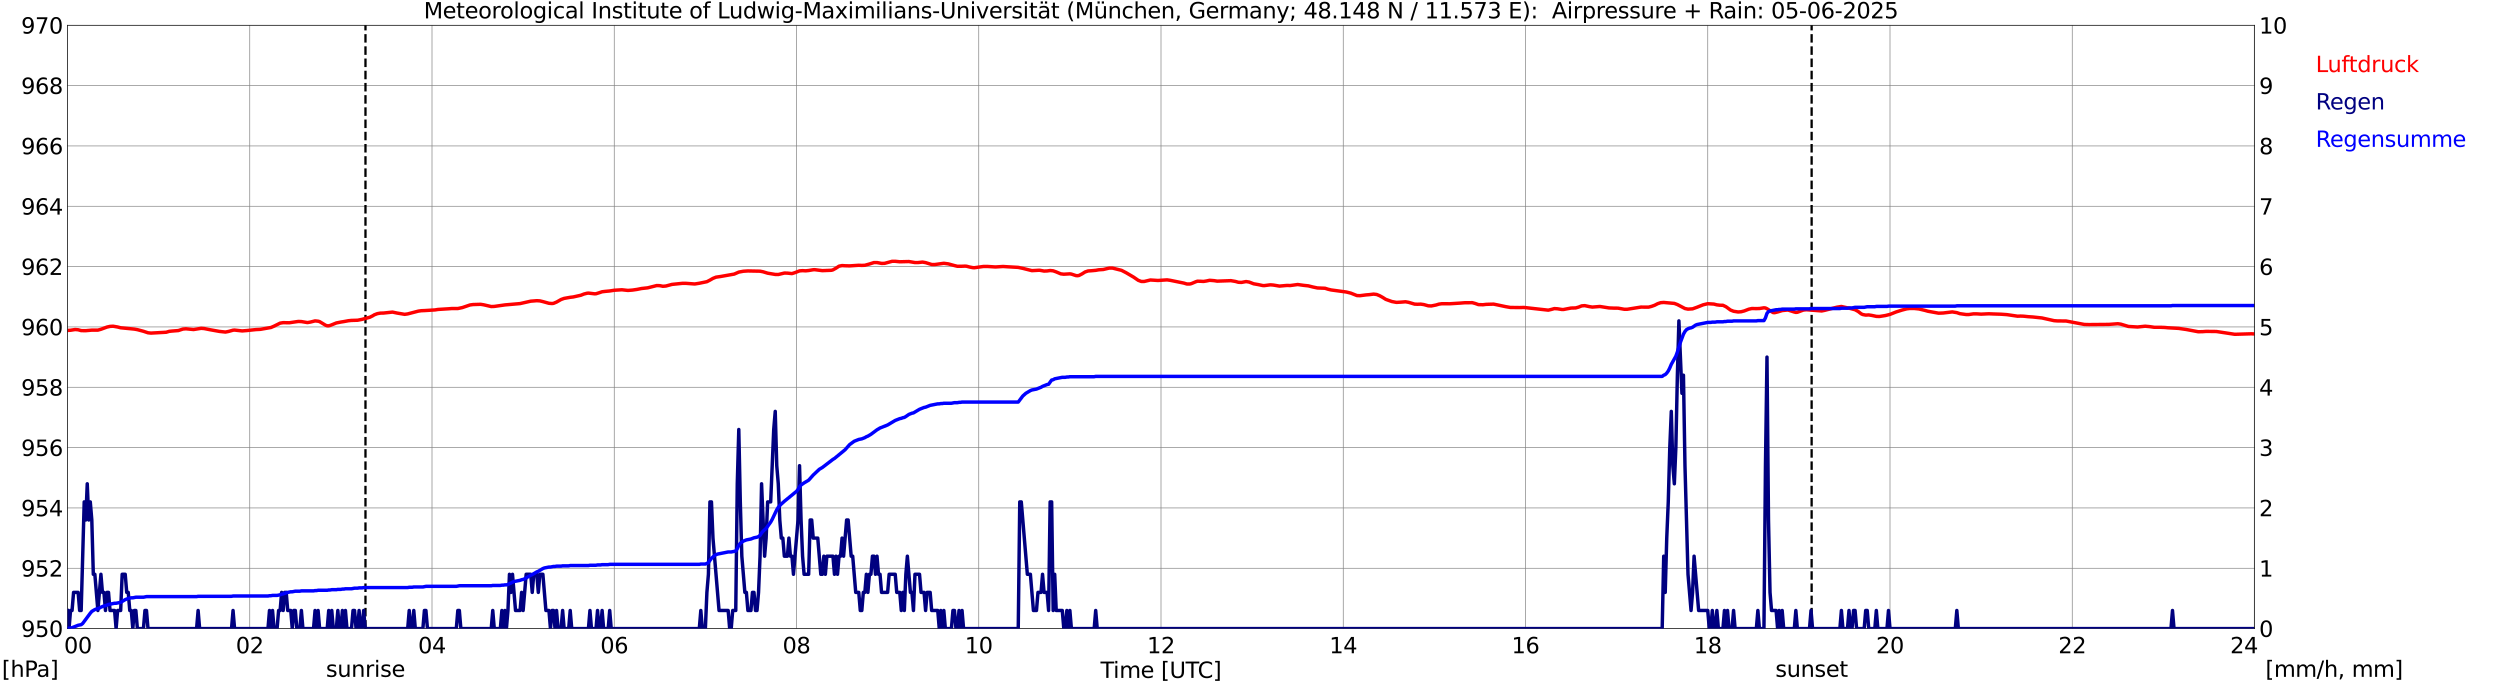
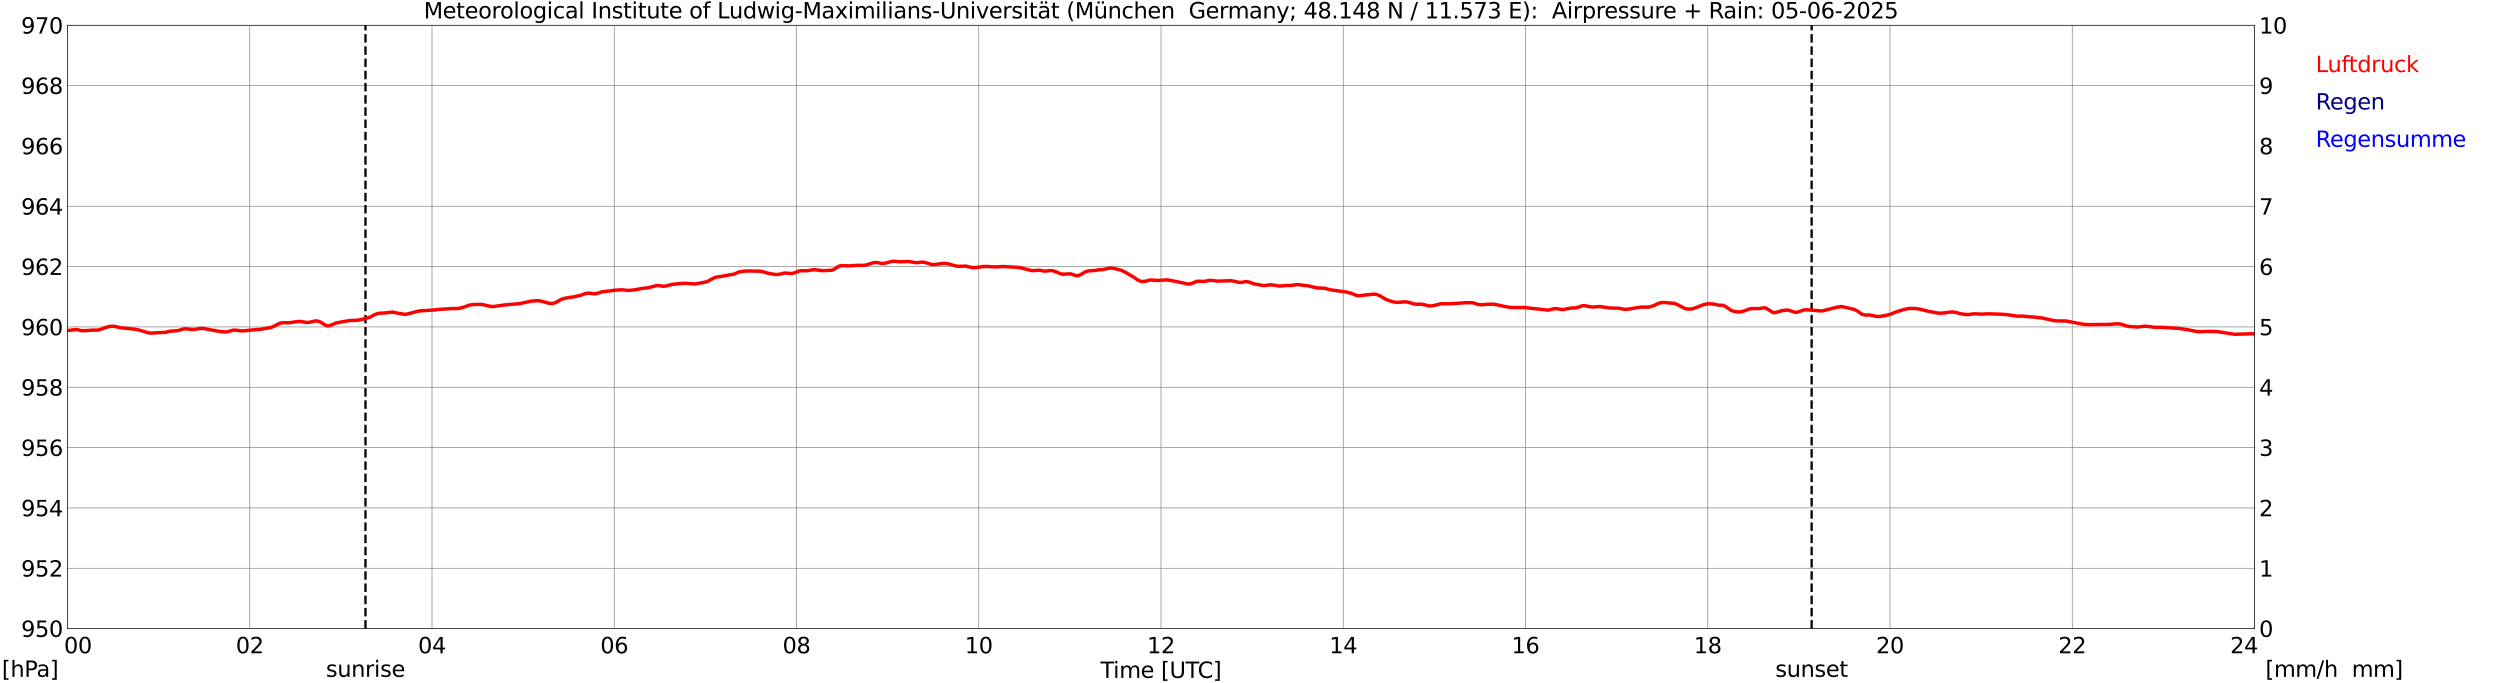
<svg xmlns="http://www.w3.org/2000/svg" xmlns:xlink="http://www.w3.org/1999/xlink" width="1085.4pt" height="296.64pt" viewBox="0 0 1085.4 296.64" version="1.1">
  <defs>
    <style type="text/css">*{stroke-linejoin: round; stroke-linecap: butt}</style>
  </defs>
  <g id="figure_1">
    <g id="patch_1">
      <path d="M 0 296.64  L 1085.4 296.64  L 1085.4 0  L 0 0  z " style="fill: #ffffff" />
    </g>
    <g id="axes_1">
      <g id="patch_2">
        <path d="M 29.306 272.909  L 978.814 272.909  L 978.814 10.976  L 29.306 10.976  z " style="fill: #ffffff" />
      </g>
      <g id="patch_3">
        <path d="M 978.814 272.909  L 978.814 272.909  L 978.814 10.976  L 978.814 10.976  z " clip-path="url(#pf3a3d1ec0c)" style="fill: #d3d3d3; opacity: 0.25; stroke: #d3d3d3; stroke-linejoin: miter" />
      </g>
      <g id="matplotlib.axis_1">
        <g id="xtick_1">
          <g id="line2d_1">
            <path d="M 29.306 272.909  L 29.306 10.976  " clip-path="url(#pf3a3d1ec0c)" style="fill: none; stroke: #808080; stroke-width: 0.3; stroke-linecap: square" />
          </g>
          <g id="line2d_2" />
          <g id="text_1">
            <g transform="translate(18.733 283.627) scale(0.095 -0.095)">
              <defs>
                <path id="DejaVuSans-20" transform="scale(0.016)" />
                <path id="DejaVuSans-30" d="M 2034 4250  Q 1547 4250 1301 3770  Q 1056 3291 1056 2328  Q 1056 1369 1301 889  Q 1547 409 2034 409  Q 2525 409 2770 889  Q 3016 1369 3016 2328  Q 3016 3291 2770 3770  Q 2525 4250 2034 4250  z M 2034 4750  Q 2819 4750 3233 4129  Q 3647 3509 3647 2328  Q 3647 1150 3233 529  Q 2819 -91 2034 -91  Q 1250 -91 836 529  Q 422 1150 422 2328  Q 422 3509 836 4129  Q 1250 4750 2034 4750  z " transform="scale(0.016)" />
              </defs>
              <use xlink:href="#DejaVuSans-20" />
              <use xlink:href="#DejaVuSans-20" transform="translate(31.787 0)" />
              <use xlink:href="#DejaVuSans-20" transform="translate(63.574 0)" />
              <use xlink:href="#DejaVuSans-30" transform="translate(95.361 0)" />
              <use xlink:href="#DejaVuSans-30" transform="translate(158.984 0)" />
            </g>
          </g>
        </g>
        <g id="xtick_2">
          <g id="line2d_3">
            <path d="M 108.431 272.909  L 108.431 10.976  " clip-path="url(#pf3a3d1ec0c)" style="fill: none; stroke: #808080; stroke-width: 0.3; stroke-linecap: square" />
          </g>
          <g id="line2d_4" />
          <g id="text_2">
            <g transform="translate(102.387 283.627) scale(0.095 -0.095)">
              <defs>
                <path id="DejaVuSans-32" d="M 1228 531  L 3431 531  L 3431 0  L 469 0  L 469 531  Q 828 903 1448 1529  Q 2069 2156 2228 2338  Q 2531 2678 2651 2914  Q 2772 3150 2772 3378  Q 2772 3750 2511 3984  Q 2250 4219 1831 4219  Q 1534 4219 1204 4116  Q 875 4013 500 3803  L 500 4441  Q 881 4594 1212 4672  Q 1544 4750 1819 4750  Q 2544 4750 2975 4387  Q 3406 4025 3406 3419  Q 3406 3131 3298 2873  Q 3191 2616 2906 2266  Q 2828 2175 2409 1742  Q 1991 1309 1228 531  z " transform="scale(0.016)" />
              </defs>
              <use xlink:href="#DejaVuSans-30" />
              <use xlink:href="#DejaVuSans-32" transform="translate(63.623 0)" />
            </g>
          </g>
        </g>
        <g id="xtick_3">
          <g id="line2d_5">
            <path d="M 187.557 272.909  L 187.557 10.976  " clip-path="url(#pf3a3d1ec0c)" style="fill: none; stroke: #808080; stroke-width: 0.3; stroke-linecap: square" />
          </g>
          <g id="line2d_6" />
          <g id="text_3">
            <g transform="translate(181.513 283.627) scale(0.095 -0.095)">
              <defs>
                <path id="DejaVuSans-34" d="M 2419 4116  L 825 1625  L 2419 1625  L 2419 4116  z M 2253 4666  L 3047 4666  L 3047 1625  L 3713 1625  L 3713 1100  L 3047 1100  L 3047 0  L 2419 0  L 2419 1100  L 313 1100  L 313 1709  L 2253 4666  z " transform="scale(0.016)" />
              </defs>
              <use xlink:href="#DejaVuSans-30" />
              <use xlink:href="#DejaVuSans-34" transform="translate(63.623 0)" />
            </g>
          </g>
        </g>
        <g id="xtick_4">
          <g id="line2d_7">
            <path d="M 266.683 272.909  L 266.683 10.976  " clip-path="url(#pf3a3d1ec0c)" style="fill: none; stroke: #808080; stroke-width: 0.3; stroke-linecap: square" />
          </g>
          <g id="line2d_8" />
          <g id="text_4">
            <g transform="translate(260.638 283.627) scale(0.095 -0.095)">
              <defs>
                <path id="DejaVuSans-36" d="M 2113 2584  Q 1688 2584 1439 2293  Q 1191 2003 1191 1497  Q 1191 994 1439 701  Q 1688 409 2113 409  Q 2538 409 2786 701  Q 3034 994 3034 1497  Q 3034 2003 2786 2293  Q 2538 2584 2113 2584  z M 3366 4563  L 3366 3988  Q 3128 4100 2886 4159  Q 2644 4219 2406 4219  Q 1781 4219 1451 3797  Q 1122 3375 1075 2522  Q 1259 2794 1537 2939  Q 1816 3084 2150 3084  Q 2853 3084 3261 2657  Q 3669 2231 3669 1497  Q 3669 778 3244 343  Q 2819 -91 2113 -91  Q 1303 -91 875 529  Q 447 1150 447 2328  Q 447 3434 972 4092  Q 1497 4750 2381 4750  Q 2619 4750 2861 4703  Q 3103 4656 3366 4563  z " transform="scale(0.016)" />
              </defs>
              <use xlink:href="#DejaVuSans-30" />
              <use xlink:href="#DejaVuSans-36" transform="translate(63.623 0)" />
            </g>
          </g>
        </g>
        <g id="xtick_5">
          <g id="line2d_9">
            <path d="M 345.808 272.909  L 345.808 10.976  " clip-path="url(#pf3a3d1ec0c)" style="fill: none; stroke: #808080; stroke-width: 0.3; stroke-linecap: square" />
          </g>
          <g id="line2d_10" />
          <g id="text_5">
            <g transform="translate(339.764 283.627) scale(0.095 -0.095)">
              <defs>
                <path id="DejaVuSans-38" d="M 2034 2216  Q 1584 2216 1326 1975  Q 1069 1734 1069 1313  Q 1069 891 1326 650  Q 1584 409 2034 409  Q 2484 409 2743 651  Q 3003 894 3003 1313  Q 3003 1734 2745 1975  Q 2488 2216 2034 2216  z M 1403 2484  Q 997 2584 770 2862  Q 544 3141 544 3541  Q 544 4100 942 4425  Q 1341 4750 2034 4750  Q 2731 4750 3128 4425  Q 3525 4100 3525 3541  Q 3525 3141 3298 2862  Q 3072 2584 2669 2484  Q 3125 2378 3379 2068  Q 3634 1759 3634 1313  Q 3634 634 3220 271  Q 2806 -91 2034 -91  Q 1263 -91 848 271  Q 434 634 434 1313  Q 434 1759 690 2068  Q 947 2378 1403 2484  z M 1172 3481  Q 1172 3119 1398 2916  Q 1625 2713 2034 2713  Q 2441 2713 2670 2916  Q 2900 3119 2900 3481  Q 2900 3844 2670 4047  Q 2441 4250 2034 4250  Q 1625 4250 1398 4047  Q 1172 3844 1172 3481  z " transform="scale(0.016)" />
              </defs>
              <use xlink:href="#DejaVuSans-30" />
              <use xlink:href="#DejaVuSans-38" transform="translate(63.623 0)" />
            </g>
          </g>
        </g>
        <g id="xtick_6">
          <g id="line2d_11">
            <path d="M 424.934 272.909  L 424.934 10.976  " clip-path="url(#pf3a3d1ec0c)" style="fill: none; stroke: #808080; stroke-width: 0.3; stroke-linecap: square" />
          </g>
          <g id="line2d_12" />
          <g id="text_6">
            <g transform="translate(418.89 283.627) scale(0.095 -0.095)">
              <defs>
                <path id="DejaVuSans-31" d="M 794 531  L 1825 531  L 1825 4091  L 703 3866  L 703 4441  L 1819 4666  L 2450 4666  L 2450 531  L 3481 531  L 3481 0  L 794 0  L 794 531  z " transform="scale(0.016)" />
              </defs>
              <use xlink:href="#DejaVuSans-31" />
              <use xlink:href="#DejaVuSans-30" transform="translate(63.623 0)" />
            </g>
          </g>
        </g>
        <g id="xtick_7">
          <g id="line2d_13">
            <path d="M 504.06 272.909  L 504.06 10.976  " clip-path="url(#pf3a3d1ec0c)" style="fill: none; stroke: #808080; stroke-width: 0.3; stroke-linecap: square" />
          </g>
          <g id="line2d_14" />
          <g id="text_7">
            <g transform="translate(498.015 283.627) scale(0.095 -0.095)">
              <use xlink:href="#DejaVuSans-31" />
              <use xlink:href="#DejaVuSans-32" transform="translate(63.623 0)" />
            </g>
          </g>
        </g>
        <g id="xtick_8">
          <g id="line2d_15">
            <path d="M 583.185 272.909  L 583.185 10.976  " clip-path="url(#pf3a3d1ec0c)" style="fill: none; stroke: #808080; stroke-width: 0.3; stroke-linecap: square" />
          </g>
          <g id="line2d_16" />
          <g id="text_8">
            <g transform="translate(577.141 283.627) scale(0.095 -0.095)">
              <use xlink:href="#DejaVuSans-31" />
              <use xlink:href="#DejaVuSans-34" transform="translate(63.623 0)" />
            </g>
          </g>
        </g>
        <g id="xtick_9">
          <g id="line2d_17">
            <path d="M 662.311 272.909  L 662.311 10.976  " clip-path="url(#pf3a3d1ec0c)" style="fill: none; stroke: #808080; stroke-width: 0.3; stroke-linecap: square" />
          </g>
          <g id="line2d_18" />
          <g id="text_9">
            <g transform="translate(656.267 283.627) scale(0.095 -0.095)">
              <use xlink:href="#DejaVuSans-31" />
              <use xlink:href="#DejaVuSans-36" transform="translate(63.623 0)" />
            </g>
          </g>
        </g>
        <g id="xtick_10">
          <g id="line2d_19">
            <path d="M 741.437 272.909  L 741.437 10.976  " clip-path="url(#pf3a3d1ec0c)" style="fill: none; stroke: #808080; stroke-width: 0.3; stroke-linecap: square" />
          </g>
          <g id="line2d_20" />
          <g id="text_10">
            <g transform="translate(735.392 283.627) scale(0.095 -0.095)">
              <use xlink:href="#DejaVuSans-31" />
              <use xlink:href="#DejaVuSans-38" transform="translate(63.623 0)" />
            </g>
          </g>
        </g>
        <g id="xtick_11">
          <g id="line2d_21">
            <path d="M 820.562 272.909  L 820.562 10.976  " clip-path="url(#pf3a3d1ec0c)" style="fill: none; stroke: #808080; stroke-width: 0.3; stroke-linecap: square" />
          </g>
          <g id="line2d_22" />
          <g id="text_11">
            <g transform="translate(814.518 283.627) scale(0.095 -0.095)">
              <use xlink:href="#DejaVuSans-32" />
              <use xlink:href="#DejaVuSans-30" transform="translate(63.623 0)" />
            </g>
          </g>
        </g>
        <g id="xtick_12">
          <g id="line2d_23">
            <path d="M 899.688 272.909  L 899.688 10.976  " clip-path="url(#pf3a3d1ec0c)" style="fill: none; stroke: #808080; stroke-width: 0.3; stroke-linecap: square" />
          </g>
          <g id="line2d_24" />
          <g id="text_12">
            <g transform="translate(893.644 283.627) scale(0.095 -0.095)">
              <use xlink:href="#DejaVuSans-32" />
              <use xlink:href="#DejaVuSans-32" transform="translate(63.623 0)" />
            </g>
          </g>
        </g>
        <g id="xtick_13">
          <g id="line2d_25">
            <path d="M 978.814 272.909  L 978.814 10.976  " clip-path="url(#pf3a3d1ec0c)" style="fill: none; stroke: #808080; stroke-width: 0.3; stroke-linecap: square" />
          </g>
          <g id="line2d_26" />
          <g id="text_13">
            <g transform="translate(968.241 283.627) scale(0.095 -0.095)">
              <use xlink:href="#DejaVuSans-32" />
              <use xlink:href="#DejaVuSans-34" transform="translate(63.623 0)" />
              <use xlink:href="#DejaVuSans-20" transform="translate(127.246 0)" />
              <use xlink:href="#DejaVuSans-20" transform="translate(159.033 0)" />
              <use xlink:href="#DejaVuSans-20" transform="translate(190.82 0)" />
            </g>
          </g>
        </g>
        <g id="text_14">
          <g transform="translate(477.806 294.322) scale(0.095 -0.095)">
            <defs>
              <path id="DejaVuSans-54" d="M -19 4666  L 3928 4666  L 3928 4134  L 2272 4134  L 2272 0  L 1638 0  L 1638 4134  L -19 4134  L -19 4666  z " transform="scale(0.016)" />
              <path id="DejaVuSans-69" d="M 603 3500  L 1178 3500  L 1178 0  L 603 0  L 603 3500  z M 603 4863  L 1178 4863  L 1178 4134  L 603 4134  L 603 4863  z " transform="scale(0.016)" />
              <path id="DejaVuSans-6d" d="M 3328 2828  Q 3544 3216 3844 3400  Q 4144 3584 4550 3584  Q 5097 3584 5394 3201  Q 5691 2819 5691 2113  L 5691 0  L 5113 0  L 5113 2094  Q 5113 2597 4934 2840  Q 4756 3084 4391 3084  Q 3944 3084 3684 2787  Q 3425 2491 3425 1978  L 3425 0  L 2847 0  L 2847 2094  Q 2847 2600 2669 2842  Q 2491 3084 2119 3084  Q 1678 3084 1418 2786  Q 1159 2488 1159 1978  L 1159 0  L 581 0  L 581 3500  L 1159 3500  L 1159 2956  Q 1356 3278 1631 3431  Q 1906 3584 2284 3584  Q 2666 3584 2933 3390  Q 3200 3197 3328 2828  z " transform="scale(0.016)" />
              <path id="DejaVuSans-65" d="M 3597 1894  L 3597 1613  L 953 1613  Q 991 1019 1311 708  Q 1631 397 2203 397  Q 2534 397 2845 478  Q 3156 559 3463 722  L 3463 178  Q 3153 47 2828 -22  Q 2503 -91 2169 -91  Q 1331 -91 842 396  Q 353 884 353 1716  Q 353 2575 817 3079  Q 1281 3584 2069 3584  Q 2775 3584 3186 3129  Q 3597 2675 3597 1894  z M 3022 2063  Q 3016 2534 2758 2815  Q 2500 3097 2075 3097  Q 1594 3097 1305 2825  Q 1016 2553 972 2059  L 3022 2063  z " transform="scale(0.016)" />
              <path id="DejaVuSans-5b" d="M 550 4863  L 1875 4863  L 1875 4416  L 1125 4416  L 1125 -397  L 1875 -397  L 1875 -844  L 550 -844  L 550 4863  z " transform="scale(0.016)" />
              <path id="DejaVuSans-55" d="M 556 4666  L 1191 4666  L 1191 1831  Q 1191 1081 1462 751  Q 1734 422 2344 422  Q 2950 422 3222 751  Q 3494 1081 3494 1831  L 3494 4666  L 4128 4666  L 4128 1753  Q 4128 841 3676 375  Q 3225 -91 2344 -91  Q 1459 -91 1007 375  Q 556 841 556 1753  L 556 4666  z " transform="scale(0.016)" />
              <path id="DejaVuSans-43" d="M 4122 4306  L 4122 3641  Q 3803 3938 3442 4084  Q 3081 4231 2675 4231  Q 1875 4231 1450 3742  Q 1025 3253 1025 2328  Q 1025 1406 1450 917  Q 1875 428 2675 428  Q 3081 428 3442 575  Q 3803 722 4122 1019  L 4122 359  Q 3791 134 3420 21  Q 3050 -91 2638 -91  Q 1578 -91 968 557  Q 359 1206 359 2328  Q 359 3453 968 4101  Q 1578 4750 2638 4750  Q 3056 4750 3426 4639  Q 3797 4528 4122 4306  z " transform="scale(0.016)" />
              <path id="DejaVuSans-5d" d="M 1947 4863  L 1947 -844  L 622 -844  L 622 -397  L 1369 -397  L 1369 4416  L 622 4416  L 622 4863  L 1947 4863  z " transform="scale(0.016)" />
            </defs>
            <use xlink:href="#DejaVuSans-54" />
            <use xlink:href="#DejaVuSans-69" transform="translate(57.959 0)" />
            <use xlink:href="#DejaVuSans-6d" transform="translate(85.742 0)" />
            <use xlink:href="#DejaVuSans-65" transform="translate(183.154 0)" />
            <use xlink:href="#DejaVuSans-20" transform="translate(244.678 0)" />
            <use xlink:href="#DejaVuSans-5b" transform="translate(276.465 0)" />
            <use xlink:href="#DejaVuSans-55" transform="translate(315.479 0)" />
            <use xlink:href="#DejaVuSans-54" transform="translate(388.672 0)" />
            <use xlink:href="#DejaVuSans-43" transform="translate(443.881 0)" />
            <use xlink:href="#DejaVuSans-5d" transform="translate(513.705 0)" />
          </g>
        </g>
      </g>
      <g id="matplotlib.axis_2">
        <g id="ytick_1">
          <g id="line2d_27">
            <path d="M 29.306 272.909  L 978.814 272.909  " clip-path="url(#pf3a3d1ec0c)" style="fill: none; stroke: #808080; stroke-width: 0.3; stroke-linecap: square" />
          </g>
          <g id="line2d_28" />
          <g id="text_15">
            <g transform="translate(9.173 276.518) scale(0.095 -0.095)">
              <defs>
                <path id="DejaVuSans-39" d="M 703 97  L 703 672  Q 941 559 1184 500  Q 1428 441 1663 441  Q 2288 441 2617 861  Q 2947 1281 2994 2138  Q 2813 1869 2534 1725  Q 2256 1581 1919 1581  Q 1219 1581 811 2004  Q 403 2428 403 3163  Q 403 3881 828 4315  Q 1253 4750 1959 4750  Q 2769 4750 3195 4129  Q 3622 3509 3622 2328  Q 3622 1225 3098 567  Q 2575 -91 1691 -91  Q 1453 -91 1209 -44  Q 966 3 703 97  z M 1959 2075  Q 2384 2075 2632 2365  Q 2881 2656 2881 3163  Q 2881 3666 2632 3958  Q 2384 4250 1959 4250  Q 1534 4250 1286 3958  Q 1038 3666 1038 3163  Q 1038 2656 1286 2365  Q 1534 2075 1959 2075  z " transform="scale(0.016)" />
                <path id="DejaVuSans-35" d="M 691 4666  L 3169 4666  L 3169 4134  L 1269 4134  L 1269 2991  Q 1406 3038 1543 3061  Q 1681 3084 1819 3084  Q 2600 3084 3056 2656  Q 3513 2228 3513 1497  Q 3513 744 3044 326  Q 2575 -91 1722 -91  Q 1428 -91 1123 -41  Q 819 9 494 109  L 494 744  Q 775 591 1075 516  Q 1375 441 1709 441  Q 2250 441 2565 725  Q 2881 1009 2881 1497  Q 2881 1984 2565 2268  Q 2250 2553 1709 2553  Q 1456 2553 1204 2497  Q 953 2441 691 2322  L 691 4666  z " transform="scale(0.016)" />
              </defs>
              <use xlink:href="#DejaVuSans-39" />
              <use xlink:href="#DejaVuSans-35" transform="translate(63.623 0)" />
              <use xlink:href="#DejaVuSans-30" transform="translate(127.246 0)" />
            </g>
          </g>
        </g>
        <g id="ytick_2">
          <g id="line2d_29">
            <path d="M 29.306 246.715  L 978.814 246.715  " clip-path="url(#pf3a3d1ec0c)" style="fill: none; stroke: #808080; stroke-width: 0.3; stroke-linecap: square" />
          </g>
          <g id="line2d_30" />
          <g id="text_16">
            <g transform="translate(9.173 250.325) scale(0.095 -0.095)">
              <use xlink:href="#DejaVuSans-39" />
              <use xlink:href="#DejaVuSans-35" transform="translate(63.623 0)" />
              <use xlink:href="#DejaVuSans-32" transform="translate(127.246 0)" />
            </g>
          </g>
        </g>
        <g id="ytick_3">
          <g id="line2d_31">
            <path d="M 29.306 220.522  L 978.814 220.522  " clip-path="url(#pf3a3d1ec0c)" style="fill: none; stroke: #808080; stroke-width: 0.3; stroke-linecap: square" />
          </g>
          <g id="line2d_32" />
          <g id="text_17">
            <g transform="translate(9.173 224.131) scale(0.095 -0.095)">
              <use xlink:href="#DejaVuSans-39" />
              <use xlink:href="#DejaVuSans-35" transform="translate(63.623 0)" />
              <use xlink:href="#DejaVuSans-34" transform="translate(127.246 0)" />
            </g>
          </g>
        </g>
        <g id="ytick_4">
          <g id="line2d_33">
            <path d="M 29.306 194.329  L 978.814 194.329  " clip-path="url(#pf3a3d1ec0c)" style="fill: none; stroke: #808080; stroke-width: 0.3; stroke-linecap: square" />
          </g>
          <g id="line2d_34" />
          <g id="text_18">
            <g transform="translate(9.173 197.938) scale(0.095 -0.095)">
              <use xlink:href="#DejaVuSans-39" />
              <use xlink:href="#DejaVuSans-35" transform="translate(63.623 0)" />
              <use xlink:href="#DejaVuSans-36" transform="translate(127.246 0)" />
            </g>
          </g>
        </g>
        <g id="ytick_5">
          <g id="line2d_35">
            <path d="M 29.306 168.136  L 978.814 168.136  " clip-path="url(#pf3a3d1ec0c)" style="fill: none; stroke: #808080; stroke-width: 0.3; stroke-linecap: square" />
          </g>
          <g id="line2d_36" />
          <g id="text_19">
            <g transform="translate(9.173 171.745) scale(0.095 -0.095)">
              <use xlink:href="#DejaVuSans-39" />
              <use xlink:href="#DejaVuSans-35" transform="translate(63.623 0)" />
              <use xlink:href="#DejaVuSans-38" transform="translate(127.246 0)" />
            </g>
          </g>
        </g>
        <g id="ytick_6">
          <g id="line2d_37">
            <path d="M 29.306 141.942  L 978.814 141.942  " clip-path="url(#pf3a3d1ec0c)" style="fill: none; stroke: #808080; stroke-width: 0.3; stroke-linecap: square" />
          </g>
          <g id="line2d_38" />
          <g id="text_20">
            <g transform="translate(9.173 145.551) scale(0.095 -0.095)">
              <use xlink:href="#DejaVuSans-39" />
              <use xlink:href="#DejaVuSans-36" transform="translate(63.623 0)" />
              <use xlink:href="#DejaVuSans-30" transform="translate(127.246 0)" />
            </g>
          </g>
        </g>
        <g id="ytick_7">
          <g id="line2d_39">
            <path d="M 29.306 115.749  L 978.814 115.749  " clip-path="url(#pf3a3d1ec0c)" style="fill: none; stroke: #808080; stroke-width: 0.3; stroke-linecap: square" />
          </g>
          <g id="line2d_40" />
          <g id="text_21">
            <g transform="translate(9.173 119.358) scale(0.095 -0.095)">
              <use xlink:href="#DejaVuSans-39" />
              <use xlink:href="#DejaVuSans-36" transform="translate(63.623 0)" />
              <use xlink:href="#DejaVuSans-32" transform="translate(127.246 0)" />
            </g>
          </g>
        </g>
        <g id="ytick_8">
          <g id="line2d_41">
            <path d="M 29.306 89.556  L 978.814 89.556  " clip-path="url(#pf3a3d1ec0c)" style="fill: none; stroke: #808080; stroke-width: 0.3; stroke-linecap: square" />
          </g>
          <g id="line2d_42" />
          <g id="text_22">
            <g transform="translate(9.173 93.165) scale(0.095 -0.095)">
              <use xlink:href="#DejaVuSans-39" />
              <use xlink:href="#DejaVuSans-36" transform="translate(63.623 0)" />
              <use xlink:href="#DejaVuSans-34" transform="translate(127.246 0)" />
            </g>
          </g>
        </g>
        <g id="ytick_9">
          <g id="line2d_43">
-             <path d="M 29.306 63.362  L 978.814 63.362  " clip-path="url(#pf3a3d1ec0c)" style="fill: none; stroke: #808080; stroke-width: 0.3; stroke-linecap: square" />
-           </g>
+             </g>
          <g id="line2d_44" />
          <g id="text_23">
            <g transform="translate(9.173 66.972) scale(0.095 -0.095)">
              <use xlink:href="#DejaVuSans-39" />
              <use xlink:href="#DejaVuSans-36" transform="translate(63.623 0)" />
              <use xlink:href="#DejaVuSans-36" transform="translate(127.246 0)" />
            </g>
          </g>
        </g>
        <g id="ytick_10">
          <g id="line2d_45">
            <path d="M 29.306 37.169  L 978.814 37.169  " clip-path="url(#pf3a3d1ec0c)" style="fill: none; stroke: #808080; stroke-width: 0.3; stroke-linecap: square" />
          </g>
          <g id="line2d_46" />
          <g id="text_24">
            <g transform="translate(9.173 40.778) scale(0.095 -0.095)">
              <use xlink:href="#DejaVuSans-39" />
              <use xlink:href="#DejaVuSans-36" transform="translate(63.623 0)" />
              <use xlink:href="#DejaVuSans-38" transform="translate(127.246 0)" />
            </g>
          </g>
        </g>
        <g id="ytick_11">
          <g id="line2d_47">
            <path d="M 29.306 10.976  L 978.814 10.976  " clip-path="url(#pf3a3d1ec0c)" style="fill: none; stroke: #808080; stroke-width: 0.3; stroke-linecap: square" />
          </g>
          <g id="line2d_48" />
          <g id="text_25">
            <g transform="translate(9.173 14.585) scale(0.095 -0.095)">
              <defs>
                <path id="DejaVuSans-37" d="M 525 4666  L 3525 4666  L 3525 4397  L 1831 0  L 1172 0  L 2766 4134  L 525 4134  L 525 4666  z " transform="scale(0.016)" />
              </defs>
              <use xlink:href="#DejaVuSans-39" />
              <use xlink:href="#DejaVuSans-37" transform="translate(63.623 0)" />
              <use xlink:href="#DejaVuSans-30" transform="translate(127.246 0)" />
            </g>
          </g>
        </g>
      </g>
      <g id="line2d_49">
        <path d="M 158.676 272.909  L 158.676 10.976  " clip-path="url(#pf3a3d1ec0c)" style="fill: none; stroke-dasharray: 3.7,1.6; stroke-dashoffset: 0; stroke: #000000" />
      </g>
      <g id="line2d_50">
        <path d="M 786.538 272.909  L 786.538 10.976  " clip-path="url(#pf3a3d1ec0c)" style="fill: none; stroke-dasharray: 3.7,1.6; stroke-dashoffset: 0; stroke: #000000" />
      </g>
      <g id="line2d_51">
        <path d="M 29.306 143.47  L 30.625 143.383  L 32.603 143.069  L 33.921 143.173  L 35.24 143.54  L 37.218 143.566  L 39.856 143.33  L 42.493 143.33  L 43.812 142.964  L 46.45 141.995  L 47.768 141.707  L 49.087 141.628  L 51.065 141.968  L 52.384 142.309  L 57 142.754  L 58.319 142.885  L 59.637 143.121  L 62.275 143.828  L 64.253 144.483  L 65.572 144.614  L 72.166 144.247  L 73.484 143.854  L 74.803 143.723  L 77.441 143.514  L 79.419 142.859  L 80.737 142.754  L 84.034 143.069  L 87.331 142.545  L 88.65 142.649  L 91.288 143.173  L 95.244 143.881  L 97.881 144.169  L 99.2 143.907  L 101.178 143.357  L 101.838 143.304  L 105.135 143.671  L 107.113 143.514  L 111.069 143.095  L 113.047 142.99  L 117.663 142.178  L 118.982 141.602  L 121.619 140.292  L 122.938 140.083  L 125.575 140.135  L 128.213 139.742  L 129.532 139.559  L 130.85 139.611  L 133.488 140.056  L 134.807 139.821  L 136.785 139.323  L 138.104 139.454  L 138.763 139.637  L 141.4 141.235  L 142.06 141.445  L 142.719 141.445  L 143.379 141.287  L 146.016 140.213  L 147.994 139.821  L 149.313 139.611  L 151.291 139.244  L 152.61 139.113  L 155.247 139.035  L 157.226 138.642  L 160.523 137.751  L 161.841 137.096  L 162.501 136.677  L 163.819 136.18  L 165.138 135.944  L 166.457 135.918  L 170.413 135.499  L 172.391 135.918  L 175.688 136.468  L 177.007 136.284  L 181.623 135.08  L 182.941 134.896  L 184.26 134.844  L 188.876 134.556  L 190.195 134.346  L 194.81 134.058  L 196.129 133.953  L 198.767 133.953  L 200.745 133.534  L 204.042 132.408  L 205.36 132.225  L 208.657 132.12  L 209.976 132.329  L 213.273 133.089  L 214.592 133.037  L 219.207 132.382  L 225.801 131.805  L 230.417 130.758  L 233.054 130.548  L 234.373 130.627  L 235.692 130.941  L 238.329 131.674  L 239.648 131.779  L 240.308 131.701  L 241.626 131.151  L 243.604 130.024  L 244.923 129.553  L 247.561 129.081  L 248.88 128.924  L 252.176 128.191  L 253.495 127.667  L 254.814 127.326  L 255.473 127.248  L 258.111 127.562  L 258.77 127.536  L 260.089 127.117  L 261.408 126.672  L 262.726 126.514  L 264.705 126.331  L 266.683 126.017  L 269.98 125.807  L 272.617 126.095  L 274.595 125.938  L 276.573 125.65  L 278.552 125.257  L 281.189 124.969  L 285.145 123.974  L 286.464 124.026  L 287.783 124.288  L 289.102 124.183  L 291.739 123.476  L 296.355 123.004  L 297.674 123.004  L 301.63 123.293  L 303.608 122.978  L 306.905 122.297  L 308.224 121.616  L 309.543 120.857  L 310.861 120.333  L 312.839 120.045  L 318.774 118.997  L 320.752 118.133  L 322.73 117.766  L 324.708 117.635  L 329.983 117.74  L 331.302 118.002  L 333.28 118.604  L 336.577 119.154  L 337.896 119.18  L 339.215 118.866  L 340.533 118.552  L 341.852 118.578  L 343.83 118.787  L 345.149 118.368  L 347.127 117.609  L 348.446 117.504  L 349.765 117.582  L 351.083 117.451  L 353.062 117.111  L 353.721 117.085  L 357.018 117.504  L 360.974 117.347  L 361.634 117.163  L 362.952 116.43  L 364.271 115.566  L 365.59 115.304  L 366.909 115.382  L 368.887 115.435  L 372.843 115.173  L 374.162 115.225  L 375.481 115.173  L 377.459 114.623  L 379.437 113.994  L 380.756 113.994  L 382.734 114.361  L 384.053 114.334  L 387.349 113.444  L 388.668 113.444  L 390.646 113.653  L 394.603 113.549  L 397.24 113.994  L 398.559 113.994  L 400.537 113.784  L 401.856 114.02  L 404.493 114.832  L 405.812 114.858  L 409.768 114.308  L 411.746 114.57  L 414.384 115.304  L 415.703 115.618  L 417.681 115.592  L 419 115.539  L 419.659 115.592  L 420.978 115.932  L 422.297 116.194  L 422.956 116.247  L 426.912 115.697  L 428.89 115.697  L 432.187 115.906  L 435.484 115.697  L 437.462 115.828  L 442.078 116.089  L 444.056 116.509  L 448.012 117.504  L 451.309 117.321  L 453.287 117.687  L 454.606 117.635  L 455.925 117.451  L 457.244 117.582  L 458.563 118.054  L 460.541 118.892  L 461.859 119.049  L 464.497 118.892  L 465.156 118.997  L 467.134 119.652  L 467.794 119.704  L 468.453 119.599  L 469.772 118.918  L 471.091 118.08  L 472.409 117.635  L 473.728 117.556  L 475.706 117.373  L 477.025 117.137  L 479.003 117.006  L 480.322 116.692  L 481.641 116.378  L 482.96 116.378  L 486.916 117.373  L 488.894 118.394  L 492.191 120.333  L 494.169 121.695  L 495.488 122.192  L 496.807 122.192  L 499.444 121.564  L 500.763 121.642  L 502.741 121.773  L 505.379 121.59  L 506.697 121.511  L 508.016 121.695  L 513.95 122.9  L 515.269 123.293  L 516.588 123.293  L 517.247 123.135  L 519.226 122.297  L 519.885 122.088  L 521.204 122.114  L 522.522 122.192  L 523.841 121.983  L 525.16 121.695  L 527.138 121.852  L 528.457 122.062  L 534.391 121.852  L 536.369 122.192  L 537.688 122.559  L 539.007 122.612  L 540.985 122.245  L 542.304 122.454  L 544.282 123.214  L 546.26 123.555  L 548.238 123.974  L 548.898 124  L 551.535 123.659  L 552.854 123.764  L 555.491 124.209  L 558.788 123.921  L 560.107 123.974  L 563.404 123.528  L 564.723 123.712  L 566.042 123.895  L 568.02 124.105  L 569.998 124.602  L 571.976 125.021  L 575.273 125.152  L 576.592 125.571  L 577.91 125.886  L 584.504 126.776  L 586.482 127.274  L 589.12 128.322  L 590.439 128.374  L 593.076 128.034  L 594.395 127.929  L 596.373 127.693  L 597.692 127.85  L 599.011 128.4  L 600.329 129.134  L 601.648 129.972  L 604.286 130.915  L 606.264 131.282  L 608.242 131.177  L 610.22 131.02  L 611.539 131.255  L 614.176 132.041  L 615.495 132.094  L 616.814 132.041  L 618.133 132.225  L 620.111 132.775  L 621.429 132.827  L 623.408 132.434  L 624.726 132.041  L 626.045 131.858  L 629.342 131.884  L 633.958 131.596  L 635.936 131.439  L 639.233 131.413  L 640.552 131.779  L 641.87 132.251  L 643.848 132.303  L 645.167 132.146  L 646.486 132.094  L 648.464 132.041  L 649.783 132.303  L 653.739 133.141  L 655.717 133.482  L 659.674 133.534  L 661.652 133.482  L 672.202 134.66  L 673.521 134.346  L 674.839 133.979  L 676.158 134.058  L 678.136 134.372  L 678.796 134.372  L 682.092 133.744  L 684.071 133.691  L 685.389 133.325  L 686.708 132.801  L 688.027 132.696  L 690.005 133.115  L 691.324 133.325  L 693.302 133.167  L 694.621 133.063  L 696.599 133.377  L 698.577 133.691  L 700.555 133.77  L 702.533 133.796  L 705.171 134.268  L 706.49 134.268  L 708.468 133.953  L 709.786 133.744  L 712.424 133.325  L 715.721 133.351  L 717.04 133.01  L 718.358 132.539  L 719.677 131.858  L 720.996 131.413  L 722.315 131.308  L 724.293 131.491  L 726.93 131.727  L 728.249 132.225  L 731.546 133.953  L 732.865 134.215  L 734.843 134.084  L 736.821 133.377  L 739.459 132.329  L 741.437 131.858  L 744.074 132.015  L 745.393 132.355  L 746.712 132.513  L 748.031 132.539  L 749.349 133.167  L 751.327 134.608  L 752.646 135.132  L 754.624 135.446  L 755.943 135.342  L 757.262 135.001  L 759.24 134.241  L 760.559 133.953  L 762.537 133.979  L 763.856 133.953  L 765.834 133.639  L 766.493 133.718  L 767.153 134.032  L 769.79 135.708  L 770.449 135.761  L 771.768 135.446  L 773.746 134.844  L 775.725 134.634  L 776.384 134.634  L 777.703 135.053  L 779.021 135.472  L 779.681 135.63  L 780.34 135.577  L 782.318 134.844  L 782.978 134.608  L 784.296 134.477  L 790.89 135.001  L 792.209 134.739  L 797.484 133.377  L 799.462 133.063  L 803.419 133.953  L 805.397 134.477  L 806.715 135.211  L 808.034 136.232  L 808.694 136.546  L 810.012 136.808  L 811.331 136.73  L 812.65 136.939  L 814.628 137.358  L 815.947 137.411  L 818.584 136.992  L 820.562 136.494  L 823.2 135.446  L 825.837 134.608  L 827.816 134.084  L 829.134 133.927  L 831.112 133.927  L 833.091 134.137  L 835.728 134.765  L 837.047 135.132  L 841.663 135.97  L 843.641 135.892  L 846.278 135.577  L 847.597 135.42  L 849.575 135.734  L 850.894 136.18  L 853.531 136.546  L 854.85 136.546  L 856.828 136.258  L 858.147 136.258  L 860.125 136.389  L 863.422 136.232  L 865.4 136.311  L 868.697 136.415  L 871.335 136.599  L 875.95 137.28  L 877.269 137.227  L 878.588 137.28  L 880.566 137.489  L 882.544 137.62  L 886.5 138.039  L 891.775 139.218  L 893.094 139.323  L 897.051 139.375  L 900.347 140.004  L 904.963 140.868  L 906.941 140.921  L 915.513 140.842  L 919.469 140.554  L 920.788 140.737  L 924.085 141.733  L 928.041 141.968  L 931.338 141.628  L 933.316 141.811  L 935.295 142.099  L 937.932 142.099  L 939.91 142.178  L 941.229 142.309  L 945.845 142.571  L 949.142 143.042  L 954.417 144.038  L 956.395 143.985  L 957.714 143.881  L 961.01 143.907  L 962.329 143.933  L 970.242 145.138  L 977.495 144.922  L 978.154 144.954  L 978.154 144.954  " clip-path="url(#pf3a3d1ec0c)" style="fill: none; stroke: #ff0000; stroke-width: 1.5; stroke-linecap: square" />
      </g>
      <g id="patch_4">
        <path d="M 29.306 272.909  L 29.306 10.976  " style="fill: none; stroke: #000000; stroke-width: 0.3; stroke-linejoin: miter; stroke-linecap: square" />
      </g>
      <g id="patch_5">
        <path d="M 29.306 272.909  L 978.814 272.909  " style="fill: none; stroke: #000000; stroke-width: 0.3; stroke-linejoin: miter; stroke-linecap: square" />
      </g>
      <g id="patch_6">
        <path d="M 29.306 10.976  L 978.814 10.976  " style="fill: none; stroke: #000000; stroke-width: 0.3; stroke-linejoin: miter; stroke-linecap: square" />
      </g>
      <g id="text_26">
        <g transform="translate(141.512 293.863) scale(0.095 -0.095)">
          <defs>
            <path id="DejaVuSans-73" d="M 2834 3397  L 2834 2853  Q 2591 2978 2328 3040  Q 2066 3103 1784 3103  Q 1356 3103 1142 2972  Q 928 2841 928 2578  Q 928 2378 1081 2264  Q 1234 2150 1697 2047  L 1894 2003  Q 2506 1872 2764 1633  Q 3022 1394 3022 966  Q 3022 478 2636 193  Q 2250 -91 1575 -91  Q 1294 -91 989 -36  Q 684 19 347 128  L 347 722  Q 666 556 975 473  Q 1284 391 1588 391  Q 1994 391 2212 530  Q 2431 669 2431 922  Q 2431 1156 2273 1281  Q 2116 1406 1581 1522  L 1381 1569  Q 847 1681 609 1914  Q 372 2147 372 2553  Q 372 3047 722 3315  Q 1072 3584 1716 3584  Q 2034 3584 2315 3537  Q 2597 3491 2834 3397  z " transform="scale(0.016)" />
            <path id="DejaVuSans-75" d="M 544 1381  L 544 3500  L 1119 3500  L 1119 1403  Q 1119 906 1312 657  Q 1506 409 1894 409  Q 2359 409 2629 706  Q 2900 1003 2900 1516  L 2900 3500  L 3475 3500  L 3475 0  L 2900 0  L 2900 538  Q 2691 219 2414 64  Q 2138 -91 1772 -91  Q 1169 -91 856 284  Q 544 659 544 1381  z M 1991 3584  L 1991 3584  z " transform="scale(0.016)" />
            <path id="DejaVuSans-6e" d="M 3513 2113  L 3513 0  L 2938 0  L 2938 2094  Q 2938 2591 2744 2837  Q 2550 3084 2163 3084  Q 1697 3084 1428 2787  Q 1159 2491 1159 1978  L 1159 0  L 581 0  L 581 3500  L 1159 3500  L 1159 2956  Q 1366 3272 1645 3428  Q 1925 3584 2291 3584  Q 2894 3584 3203 3211  Q 3513 2838 3513 2113  z " transform="scale(0.016)" />
            <path id="DejaVuSans-72" d="M 2631 2963  Q 2534 3019 2420 3045  Q 2306 3072 2169 3072  Q 1681 3072 1420 2755  Q 1159 2438 1159 1844  L 1159 0  L 581 0  L 581 3500  L 1159 3500  L 1159 2956  Q 1341 3275 1631 3429  Q 1922 3584 2338 3584  Q 2397 3584 2469 3576  Q 2541 3569 2628 3553  L 2631 2963  z " transform="scale(0.016)" />
          </defs>
          <use xlink:href="#DejaVuSans-73" />
          <use xlink:href="#DejaVuSans-75" transform="translate(52.1 0)" />
          <use xlink:href="#DejaVuSans-6e" transform="translate(115.479 0)" />
          <use xlink:href="#DejaVuSans-72" transform="translate(178.857 0)" />
          <use xlink:href="#DejaVuSans-69" transform="translate(219.971 0)" />
          <use xlink:href="#DejaVuSans-73" transform="translate(247.754 0)" />
          <use xlink:href="#DejaVuSans-65" transform="translate(299.854 0)" />
        </g>
      </g>
      <g id="text_27">
        <g transform="translate(770.784 293.863) scale(0.095 -0.095)">
          <defs>
            <path id="DejaVuSans-74" d="M 1172 4494  L 1172 3500  L 2356 3500  L 2356 3053  L 1172 3053  L 1172 1153  Q 1172 725 1289 603  Q 1406 481 1766 481  L 2356 481  L 2356 0  L 1766 0  Q 1100 0 847 248  Q 594 497 594 1153  L 594 3053  L 172 3053  L 172 3500  L 594 3500  L 594 4494  L 1172 4494  z " transform="scale(0.016)" />
          </defs>
          <use xlink:href="#DejaVuSans-73" />
          <use xlink:href="#DejaVuSans-75" transform="translate(52.1 0)" />
          <use xlink:href="#DejaVuSans-6e" transform="translate(115.479 0)" />
          <use xlink:href="#DejaVuSans-73" transform="translate(178.857 0)" />
          <use xlink:href="#DejaVuSans-65" transform="translate(230.957 0)" />
          <use xlink:href="#DejaVuSans-74" transform="translate(292.48 0)" />
        </g>
      </g>
      <g id="text_28">
        <g transform="translate(0.821 293.863) scale(0.095 -0.095)">
          <defs>
            <path id="DejaVuSans-68" d="M 3513 2113  L 3513 0  L 2938 0  L 2938 2094  Q 2938 2591 2744 2837  Q 2550 3084 2163 3084  Q 1697 3084 1428 2787  Q 1159 2491 1159 1978  L 1159 0  L 581 0  L 581 4863  L 1159 4863  L 1159 2956  Q 1366 3272 1645 3428  Q 1925 3584 2291 3584  Q 2894 3584 3203 3211  Q 3513 2838 3513 2113  z " transform="scale(0.016)" />
            <path id="DejaVuSans-50" d="M 1259 4147  L 1259 2394  L 2053 2394  Q 2494 2394 2734 2622  Q 2975 2850 2975 3272  Q 2975 3691 2734 3919  Q 2494 4147 2053 4147  L 1259 4147  z M 628 4666  L 2053 4666  Q 2838 4666 3239 4311  Q 3641 3956 3641 3272  Q 3641 2581 3239 2228  Q 2838 1875 2053 1875  L 1259 1875  L 1259 0  L 628 0  L 628 4666  z " transform="scale(0.016)" />
            <path id="DejaVuSans-61" d="M 2194 1759  Q 1497 1759 1228 1600  Q 959 1441 959 1056  Q 959 750 1161 570  Q 1363 391 1709 391  Q 2188 391 2477 730  Q 2766 1069 2766 1631  L 2766 1759  L 2194 1759  z M 3341 1997  L 3341 0  L 2766 0  L 2766 531  Q 2569 213 2275 61  Q 1981 -91 1556 -91  Q 1019 -91 701 211  Q 384 513 384 1019  Q 384 1609 779 1909  Q 1175 2209 1959 2209  L 2766 2209  L 2766 2266  Q 2766 2663 2505 2880  Q 2244 3097 1772 3097  Q 1472 3097 1187 3025  Q 903 2953 641 2809  L 641 3341  Q 956 3463 1253 3523  Q 1550 3584 1831 3584  Q 2591 3584 2966 3190  Q 3341 2797 3341 1997  z " transform="scale(0.016)" />
          </defs>
          <use xlink:href="#DejaVuSans-5b" />
          <use xlink:href="#DejaVuSans-68" transform="translate(39.014 0)" />
          <use xlink:href="#DejaVuSans-50" transform="translate(102.393 0)" />
          <use xlink:href="#DejaVuSans-61" transform="translate(158.195 0)" />
          <use xlink:href="#DejaVuSans-5d" transform="translate(219.475 0)" />
        </g>
      </g>
      <g id="text_29">
        <g style="fill: #ff0000" transform="translate(1005.4 31.291) scale(0.095 -0.095)">
          <defs>
            <path id="DejaVuSans-4c" d="M 628 4666  L 1259 4666  L 1259 531  L 3531 531  L 3531 0  L 628 0  L 628 4666  z " transform="scale(0.016)" />
            <path id="DejaVuSans-66" d="M 2375 4863  L 2375 4384  L 1825 4384  Q 1516 4384 1395 4259  Q 1275 4134 1275 3809  L 1275 3500  L 2222 3500  L 2222 3053  L 1275 3053  L 1275 0  L 697 0  L 697 3053  L 147 3053  L 147 3500  L 697 3500  L 697 3744  Q 697 4328 969 4595  Q 1241 4863 1831 4863  L 2375 4863  z " transform="scale(0.016)" />
            <path id="DejaVuSans-64" d="M 2906 2969  L 2906 4863  L 3481 4863  L 3481 0  L 2906 0  L 2906 525  Q 2725 213 2448 61  Q 2172 -91 1784 -91  Q 1150 -91 751 415  Q 353 922 353 1747  Q 353 2572 751 3078  Q 1150 3584 1784 3584  Q 2172 3584 2448 3432  Q 2725 3281 2906 2969  z M 947 1747  Q 947 1113 1208 752  Q 1469 391 1925 391  Q 2381 391 2643 752  Q 2906 1113 2906 1747  Q 2906 2381 2643 2742  Q 2381 3103 1925 3103  Q 1469 3103 1208 2742  Q 947 2381 947 1747  z " transform="scale(0.016)" />
            <path id="DejaVuSans-63" d="M 3122 3366  L 3122 2828  Q 2878 2963 2633 3030  Q 2388 3097 2138 3097  Q 1578 3097 1268 2742  Q 959 2388 959 1747  Q 959 1106 1268 751  Q 1578 397 2138 397  Q 2388 397 2633 464  Q 2878 531 3122 666  L 3122 134  Q 2881 22 2623 -34  Q 2366 -91 2075 -91  Q 1284 -91 818 406  Q 353 903 353 1747  Q 353 2603 823 3093  Q 1294 3584 2113 3584  Q 2378 3584 2631 3529  Q 2884 3475 3122 3366  z " transform="scale(0.016)" />
            <path id="DejaVuSans-6b" d="M 581 4863  L 1159 4863  L 1159 1991  L 2875 3500  L 3609 3500  L 1753 1863  L 3688 0  L 2938 0  L 1159 1709  L 1159 0  L 581 0  L 581 4863  z " transform="scale(0.016)" />
          </defs>
          <use xlink:href="#DejaVuSans-4c" />
          <use xlink:href="#DejaVuSans-75" transform="translate(53.963 0)" />
          <use xlink:href="#DejaVuSans-66" transform="translate(117.342 0)" />
          <use xlink:href="#DejaVuSans-74" transform="translate(150.797 0)" />
          <use xlink:href="#DejaVuSans-64" transform="translate(190.006 0)" />
          <use xlink:href="#DejaVuSans-72" transform="translate(253.482 0)" />
          <use xlink:href="#DejaVuSans-75" transform="translate(294.596 0)" />
          <use xlink:href="#DejaVuSans-63" transform="translate(357.975 0)" />
          <use xlink:href="#DejaVuSans-6b" transform="translate(412.955 0)" />
        </g>
      </g>
      <g id="text_30">
        <g style="fill: #000080" transform="translate(1005.4 47.531) scale(0.095 -0.095)">
          <defs>
            <path id="DejaVuSans-52" d="M 2841 2188  Q 3044 2119 3236 1894  Q 3428 1669 3622 1275  L 4263 0  L 3584 0  L 2988 1197  Q 2756 1666 2539 1819  Q 2322 1972 1947 1972  L 1259 1972  L 1259 0  L 628 0  L 628 4666  L 2053 4666  Q 2853 4666 3247 4331  Q 3641 3997 3641 3322  Q 3641 2881 3436 2590  Q 3231 2300 2841 2188  z M 1259 4147  L 1259 2491  L 2053 2491  Q 2509 2491 2742 2702  Q 2975 2913 2975 3322  Q 2975 3731 2742 3939  Q 2509 4147 2053 4147  L 1259 4147  z " transform="scale(0.016)" />
            <path id="DejaVuSans-67" d="M 2906 1791  Q 2906 2416 2648 2759  Q 2391 3103 1925 3103  Q 1463 3103 1205 2759  Q 947 2416 947 1791  Q 947 1169 1205 825  Q 1463 481 1925 481  Q 2391 481 2648 825  Q 2906 1169 2906 1791  z M 3481 434  Q 3481 -459 3084 -895  Q 2688 -1331 1869 -1331  Q 1566 -1331 1297 -1286  Q 1028 -1241 775 -1147  L 775 -588  Q 1028 -725 1275 -790  Q 1522 -856 1778 -856  Q 2344 -856 2625 -561  Q 2906 -266 2906 331  L 2906 616  Q 2728 306 2450 153  Q 2172 0 1784 0  Q 1141 0 747 490  Q 353 981 353 1791  Q 353 2603 747 3093  Q 1141 3584 1784 3584  Q 2172 3584 2450 3431  Q 2728 3278 2906 2969  L 2906 3500  L 3481 3500  L 3481 434  z " transform="scale(0.016)" />
          </defs>
          <use xlink:href="#DejaVuSans-52" />
          <use xlink:href="#DejaVuSans-65" transform="translate(64.982 0)" />
          <use xlink:href="#DejaVuSans-67" transform="translate(126.506 0)" />
          <use xlink:href="#DejaVuSans-65" transform="translate(189.982 0)" />
          <use xlink:href="#DejaVuSans-6e" transform="translate(251.506 0)" />
        </g>
      </g>
      <g id="text_31">
        <g style="fill: #0000ff" transform="translate(1005.4 63.771) scale(0.095 -0.095)">
          <use xlink:href="#DejaVuSans-52" />
          <use xlink:href="#DejaVuSans-65" transform="translate(64.982 0)" />
          <use xlink:href="#DejaVuSans-67" transform="translate(126.506 0)" />
          <use xlink:href="#DejaVuSans-65" transform="translate(189.982 0)" />
          <use xlink:href="#DejaVuSans-6e" transform="translate(251.506 0)" />
          <use xlink:href="#DejaVuSans-73" transform="translate(314.885 0)" />
          <use xlink:href="#DejaVuSans-75" transform="translate(366.984 0)" />
          <use xlink:href="#DejaVuSans-6d" transform="translate(430.363 0)" />
          <use xlink:href="#DejaVuSans-6d" transform="translate(527.775 0)" />
          <use xlink:href="#DejaVuSans-65" transform="translate(625.188 0)" />
        </g>
      </g>
      <g id="text_32">
        <g transform="translate(183.991 7.976) scale(0.095 -0.095)">
          <defs>
            <path id="DejaVuSans-4d" d="M 628 4666  L 1569 4666  L 2759 1491  L 3956 4666  L 4897 4666  L 4897 0  L 4281 0  L 4281 4097  L 3078 897  L 2444 897  L 1241 4097  L 1241 0  L 628 0  L 628 4666  z " transform="scale(0.016)" />
            <path id="DejaVuSans-6f" d="M 1959 3097  Q 1497 3097 1228 2736  Q 959 2375 959 1747  Q 959 1119 1226 758  Q 1494 397 1959 397  Q 2419 397 2687 759  Q 2956 1122 2956 1747  Q 2956 2369 2687 2733  Q 2419 3097 1959 3097  z M 1959 3584  Q 2709 3584 3137 3096  Q 3566 2609 3566 1747  Q 3566 888 3137 398  Q 2709 -91 1959 -91  Q 1206 -91 779 398  Q 353 888 353 1747  Q 353 2609 779 3096  Q 1206 3584 1959 3584  z " transform="scale(0.016)" />
            <path id="DejaVuSans-6c" d="M 603 4863  L 1178 4863  L 1178 0  L 603 0  L 603 4863  z " transform="scale(0.016)" />
            <path id="DejaVuSans-49" d="M 628 4666  L 1259 4666  L 1259 0  L 628 0  L 628 4666  z " transform="scale(0.016)" />
            <path id="DejaVuSans-77" d="M 269 3500  L 844 3500  L 1563 769  L 2278 3500  L 2956 3500  L 3675 769  L 4391 3500  L 4966 3500  L 4050 0  L 3372 0  L 2619 2869  L 1863 0  L 1184 0  L 269 3500  z " transform="scale(0.016)" />
            <path id="DejaVuSans-2d" d="M 313 2009  L 1997 2009  L 1997 1497  L 313 1497  L 313 2009  z " transform="scale(0.016)" />
            <path id="DejaVuSans-78" d="M 3513 3500  L 2247 1797  L 3578 0  L 2900 0  L 1881 1375  L 863 0  L 184 0  L 1544 1831  L 300 3500  L 978 3500  L 1906 2253  L 2834 3500  L 3513 3500  z " transform="scale(0.016)" />
            <path id="DejaVuSans-76" d="M 191 3500  L 800 3500  L 1894 563  L 2988 3500  L 3597 3500  L 2284 0  L 1503 0  L 191 3500  z " transform="scale(0.016)" />
            <path id="DejaVuSans-e4" d="M 2194 1759  Q 1497 1759 1228 1600  Q 959 1441 959 1056  Q 959 750 1161 570  Q 1363 391 1709 391  Q 2188 391 2477 730  Q 2766 1069 2766 1631  L 2766 1759  L 2194 1759  z M 3341 1997  L 3341 0  L 2766 0  L 2766 531  Q 2569 213 2275 61  Q 1981 -91 1556 -91  Q 1019 -91 701 211  Q 384 513 384 1019  Q 384 1609 779 1909  Q 1175 2209 1959 2209  L 2766 2209  L 2766 2266  Q 2766 2663 2505 2880  Q 2244 3097 1772 3097  Q 1472 3097 1187 3025  Q 903 2953 641 2809  L 641 3341  Q 956 3463 1253 3523  Q 1550 3584 1831 3584  Q 2591 3584 2966 3190  Q 3341 2797 3341 1997  z M 2150 4850  L 2784 4850  L 2784 4219  L 2150 4219  L 2150 4850  z M 928 4850  L 1562 4850  L 1562 4219  L 928 4219  L 928 4850  z " transform="scale(0.016)" />
            <path id="DejaVuSans-28" d="M 1984 4856  Q 1566 4138 1362 3434  Q 1159 2731 1159 2009  Q 1159 1288 1364 580  Q 1569 -128 1984 -844  L 1484 -844  Q 1016 -109 783 600  Q 550 1309 550 2009  Q 550 2706 781 3412  Q 1013 4119 1484 4856  L 1984 4856  z " transform="scale(0.016)" />
            <path id="DejaVuSans-fc" d="M 544 1381  L 544 3500  L 1119 3500  L 1119 1403  Q 1119 906 1312 657  Q 1506 409 1894 409  Q 2359 409 2629 706  Q 2900 1003 2900 1516  L 2900 3500  L 3475 3500  L 3475 0  L 2900 0  L 2900 538  Q 2691 219 2414 64  Q 2138 -91 1772 -91  Q 1169 -91 856 284  Q 544 659 544 1381  z M 1991 3584  L 1991 3584  z M 2278 4850  L 2912 4850  L 2912 4219  L 2278 4219  L 2278 4850  z M 1056 4850  L 1690 4850  L 1690 4219  L 1056 4219  L 1056 4850  z " transform="scale(0.016)" />
-             <path id="DejaVuSans-2c" d="M 750 794  L 1409 794  L 1409 256  L 897 -744  L 494 -744  L 750 256  L 750 794  z " transform="scale(0.016)" />
            <path id="DejaVuSans-47" d="M 3809 666  L 3809 1919  L 2778 1919  L 2778 2438  L 4434 2438  L 4434 434  Q 4069 175 3628 42  Q 3188 -91 2688 -91  Q 1594 -91 976 548  Q 359 1188 359 2328  Q 359 3472 976 4111  Q 1594 4750 2688 4750  Q 3144 4750 3555 4637  Q 3966 4525 4313 4306  L 4313 3634  Q 3963 3931 3569 4081  Q 3175 4231 2741 4231  Q 1884 4231 1454 3753  Q 1025 3275 1025 2328  Q 1025 1384 1454 906  Q 1884 428 2741 428  Q 3075 428 3337 486  Q 3600 544 3809 666  z " transform="scale(0.016)" />
            <path id="DejaVuSans-79" d="M 2059 -325  Q 1816 -950 1584 -1140  Q 1353 -1331 966 -1331  L 506 -1331  L 506 -850  L 844 -850  Q 1081 -850 1212 -737  Q 1344 -625 1503 -206  L 1606 56  L 191 3500  L 800 3500  L 1894 763  L 2988 3500  L 3597 3500  L 2059 -325  z " transform="scale(0.016)" />
            <path id="DejaVuSans-3b" d="M 750 3309  L 1409 3309  L 1409 2516  L 750 2516  L 750 3309  z M 750 794  L 1409 794  L 1409 256  L 897 -744  L 494 -744  L 750 256  L 750 794  z " transform="scale(0.016)" />
            <path id="DejaVuSans-2e" d="M 684 794  L 1344 794  L 1344 0  L 684 0  L 684 794  z " transform="scale(0.016)" />
            <path id="DejaVuSans-4e" d="M 628 4666  L 1478 4666  L 3547 763  L 3547 4666  L 4159 4666  L 4159 0  L 3309 0  L 1241 3903  L 1241 0  L 628 0  L 628 4666  z " transform="scale(0.016)" />
            <path id="DejaVuSans-2f" d="M 1625 4666  L 2156 4666  L 531 -594  L 0 -594  L 1625 4666  z " transform="scale(0.016)" />
            <path id="DejaVuSans-33" d="M 2597 2516  Q 3050 2419 3304 2112  Q 3559 1806 3559 1356  Q 3559 666 3084 287  Q 2609 -91 1734 -91  Q 1441 -91 1130 -33  Q 819 25 488 141  L 488 750  Q 750 597 1062 519  Q 1375 441 1716 441  Q 2309 441 2620 675  Q 2931 909 2931 1356  Q 2931 1769 2642 2001  Q 2353 2234 1838 2234  L 1294 2234  L 1294 2753  L 1863 2753  Q 2328 2753 2575 2939  Q 2822 3125 2822 3475  Q 2822 3834 2567 4026  Q 2313 4219 1838 4219  Q 1578 4219 1281 4162  Q 984 4106 628 3988  L 628 4550  Q 988 4650 1302 4700  Q 1616 4750 1894 4750  Q 2613 4750 3031 4423  Q 3450 4097 3450 3541  Q 3450 3153 3228 2886  Q 3006 2619 2597 2516  z " transform="scale(0.016)" />
            <path id="DejaVuSans-45" d="M 628 4666  L 3578 4666  L 3578 4134  L 1259 4134  L 1259 2753  L 3481 2753  L 3481 2222  L 1259 2222  L 1259 531  L 3634 531  L 3634 0  L 628 0  L 628 4666  z " transform="scale(0.016)" />
            <path id="DejaVuSans-29" d="M 513 4856  L 1013 4856  Q 1481 4119 1714 3412  Q 1947 2706 1947 2009  Q 1947 1309 1714 600  Q 1481 -109 1013 -844  L 513 -844  Q 928 -128 1133 580  Q 1338 1288 1338 2009  Q 1338 2731 1133 3434  Q 928 4138 513 4856  z " transform="scale(0.016)" />
            <path id="DejaVuSans-3a" d="M 750 794  L 1409 794  L 1409 0  L 750 0  L 750 794  z M 750 3309  L 1409 3309  L 1409 2516  L 750 2516  L 750 3309  z " transform="scale(0.016)" />
            <path id="DejaVuSans-41" d="M 2188 4044  L 1331 1722  L 3047 1722  L 2188 4044  z M 1831 4666  L 2547 4666  L 4325 0  L 3669 0  L 3244 1197  L 1141 1197  L 716 0  L 50 0  L 1831 4666  z " transform="scale(0.016)" />
            <path id="DejaVuSans-70" d="M 1159 525  L 1159 -1331  L 581 -1331  L 581 3500  L 1159 3500  L 1159 2969  Q 1341 3281 1617 3432  Q 1894 3584 2278 3584  Q 2916 3584 3314 3078  Q 3713 2572 3713 1747  Q 3713 922 3314 415  Q 2916 -91 2278 -91  Q 1894 -91 1617 61  Q 1341 213 1159 525  z M 3116 1747  Q 3116 2381 2855 2742  Q 2594 3103 2138 3103  Q 1681 3103 1420 2742  Q 1159 2381 1159 1747  Q 1159 1113 1420 752  Q 1681 391 2138 391  Q 2594 391 2855 752  Q 3116 1113 3116 1747  z " transform="scale(0.016)" />
            <path id="DejaVuSans-2b" d="M 2944 4013  L 2944 2272  L 4684 2272  L 4684 1741  L 2944 1741  L 2944 0  L 2419 0  L 2419 1741  L 678 1741  L 678 2272  L 2419 2272  L 2419 4013  L 2944 4013  z " transform="scale(0.016)" />
          </defs>
          <use xlink:href="#DejaVuSans-4d" />
          <use xlink:href="#DejaVuSans-65" transform="translate(86.279 0)" />
          <use xlink:href="#DejaVuSans-74" transform="translate(147.803 0)" />
          <use xlink:href="#DejaVuSans-65" transform="translate(187.012 0)" />
          <use xlink:href="#DejaVuSans-6f" transform="translate(248.535 0)" />
          <use xlink:href="#DejaVuSans-72" transform="translate(309.717 0)" />
          <use xlink:href="#DejaVuSans-6f" transform="translate(348.58 0)" />
          <use xlink:href="#DejaVuSans-6c" transform="translate(409.762 0)" />
          <use xlink:href="#DejaVuSans-6f" transform="translate(437.545 0)" />
          <use xlink:href="#DejaVuSans-67" transform="translate(498.727 0)" />
          <use xlink:href="#DejaVuSans-69" transform="translate(562.203 0)" />
          <use xlink:href="#DejaVuSans-63" transform="translate(589.986 0)" />
          <use xlink:href="#DejaVuSans-61" transform="translate(644.967 0)" />
          <use xlink:href="#DejaVuSans-6c" transform="translate(706.246 0)" />
          <use xlink:href="#DejaVuSans-20" transform="translate(734.029 0)" />
          <use xlink:href="#DejaVuSans-49" transform="translate(765.816 0)" />
          <use xlink:href="#DejaVuSans-6e" transform="translate(795.309 0)" />
          <use xlink:href="#DejaVuSans-73" transform="translate(858.688 0)" />
          <use xlink:href="#DejaVuSans-74" transform="translate(910.787 0)" />
          <use xlink:href="#DejaVuSans-69" transform="translate(949.996 0)" />
          <use xlink:href="#DejaVuSans-74" transform="translate(977.779 0)" />
          <use xlink:href="#DejaVuSans-75" transform="translate(1016.988 0)" />
          <use xlink:href="#DejaVuSans-74" transform="translate(1080.367 0)" />
          <use xlink:href="#DejaVuSans-65" transform="translate(1119.576 0)" />
          <use xlink:href="#DejaVuSans-20" transform="translate(1181.1 0)" />
          <use xlink:href="#DejaVuSans-6f" transform="translate(1212.887 0)" />
          <use xlink:href="#DejaVuSans-66" transform="translate(1274.068 0)" />
          <use xlink:href="#DejaVuSans-20" transform="translate(1309.273 0)" />
          <use xlink:href="#DejaVuSans-4c" transform="translate(1341.061 0)" />
          <use xlink:href="#DejaVuSans-75" transform="translate(1395.023 0)" />
          <use xlink:href="#DejaVuSans-64" transform="translate(1458.402 0)" />
          <use xlink:href="#DejaVuSans-77" transform="translate(1521.879 0)" />
          <use xlink:href="#DejaVuSans-69" transform="translate(1603.666 0)" />
          <use xlink:href="#DejaVuSans-67" transform="translate(1631.449 0)" />
          <use xlink:href="#DejaVuSans-2d" transform="translate(1694.926 0)" />
          <use xlink:href="#DejaVuSans-4d" transform="translate(1731.01 0)" />
          <use xlink:href="#DejaVuSans-61" transform="translate(1817.289 0)" />
          <use xlink:href="#DejaVuSans-78" transform="translate(1878.568 0)" />
          <use xlink:href="#DejaVuSans-69" transform="translate(1937.748 0)" />
          <use xlink:href="#DejaVuSans-6d" transform="translate(1965.531 0)" />
          <use xlink:href="#DejaVuSans-69" transform="translate(2062.943 0)" />
          <use xlink:href="#DejaVuSans-6c" transform="translate(2090.727 0)" />
          <use xlink:href="#DejaVuSans-69" transform="translate(2118.51 0)" />
          <use xlink:href="#DejaVuSans-61" transform="translate(2146.293 0)" />
          <use xlink:href="#DejaVuSans-6e" transform="translate(2207.572 0)" />
          <use xlink:href="#DejaVuSans-73" transform="translate(2270.951 0)" />
          <use xlink:href="#DejaVuSans-2d" transform="translate(2323.051 0)" />
          <use xlink:href="#DejaVuSans-55" transform="translate(2359.135 0)" />
          <use xlink:href="#DejaVuSans-6e" transform="translate(2432.328 0)" />
          <use xlink:href="#DejaVuSans-69" transform="translate(2495.707 0)" />
          <use xlink:href="#DejaVuSans-76" transform="translate(2523.49 0)" />
          <use xlink:href="#DejaVuSans-65" transform="translate(2582.67 0)" />
          <use xlink:href="#DejaVuSans-72" transform="translate(2644.193 0)" />
          <use xlink:href="#DejaVuSans-73" transform="translate(2685.307 0)" />
          <use xlink:href="#DejaVuSans-69" transform="translate(2737.406 0)" />
          <use xlink:href="#DejaVuSans-74" transform="translate(2765.189 0)" />
          <use xlink:href="#DejaVuSans-e4" transform="translate(2804.398 0)" />
          <use xlink:href="#DejaVuSans-74" transform="translate(2865.678 0)" />
          <use xlink:href="#DejaVuSans-20" transform="translate(2904.887 0)" />
          <use xlink:href="#DejaVuSans-28" transform="translate(2936.674 0)" />
          <use xlink:href="#DejaVuSans-4d" transform="translate(2975.688 0)" />
          <use xlink:href="#DejaVuSans-fc" transform="translate(3061.967 0)" />
          <use xlink:href="#DejaVuSans-6e" transform="translate(3125.346 0)" />
          <use xlink:href="#DejaVuSans-63" transform="translate(3188.725 0)" />
          <use xlink:href="#DejaVuSans-68" transform="translate(3243.705 0)" />
          <use xlink:href="#DejaVuSans-65" transform="translate(3307.084 0)" />
          <use xlink:href="#DejaVuSans-6e" transform="translate(3368.607 0)" />
          <use xlink:href="#DejaVuSans-2c" transform="translate(3431.986 0)" />
          <use xlink:href="#DejaVuSans-20" transform="translate(3463.773 0)" />
          <use xlink:href="#DejaVuSans-47" transform="translate(3495.561 0)" />
          <use xlink:href="#DejaVuSans-65" transform="translate(3573.051 0)" />
          <use xlink:href="#DejaVuSans-72" transform="translate(3634.574 0)" />
          <use xlink:href="#DejaVuSans-6d" transform="translate(3673.938 0)" />
          <use xlink:href="#DejaVuSans-61" transform="translate(3771.35 0)" />
          <use xlink:href="#DejaVuSans-6e" transform="translate(3832.629 0)" />
          <use xlink:href="#DejaVuSans-79" transform="translate(3896.008 0)" />
          <use xlink:href="#DejaVuSans-3b" transform="translate(3955.188 0)" />
          <use xlink:href="#DejaVuSans-20" transform="translate(3988.879 0)" />
          <use xlink:href="#DejaVuSans-34" transform="translate(4020.666 0)" />
          <use xlink:href="#DejaVuSans-38" transform="translate(4084.289 0)" />
          <use xlink:href="#DejaVuSans-2e" transform="translate(4147.912 0)" />
          <use xlink:href="#DejaVuSans-31" transform="translate(4179.699 0)" />
          <use xlink:href="#DejaVuSans-34" transform="translate(4243.322 0)" />
          <use xlink:href="#DejaVuSans-38" transform="translate(4306.945 0)" />
          <use xlink:href="#DejaVuSans-20" transform="translate(4370.568 0)" />
          <use xlink:href="#DejaVuSans-4e" transform="translate(4402.355 0)" />
          <use xlink:href="#DejaVuSans-20" transform="translate(4477.16 0)" />
          <use xlink:href="#DejaVuSans-2f" transform="translate(4508.947 0)" />
          <use xlink:href="#DejaVuSans-20" transform="translate(4542.639 0)" />
          <use xlink:href="#DejaVuSans-31" transform="translate(4574.426 0)" />
          <use xlink:href="#DejaVuSans-31" transform="translate(4638.049 0)" />
          <use xlink:href="#DejaVuSans-2e" transform="translate(4701.672 0)" />
          <use xlink:href="#DejaVuSans-35" transform="translate(4733.459 0)" />
          <use xlink:href="#DejaVuSans-37" transform="translate(4797.082 0)" />
          <use xlink:href="#DejaVuSans-33" transform="translate(4860.705 0)" />
          <use xlink:href="#DejaVuSans-20" transform="translate(4924.328 0)" />
          <use xlink:href="#DejaVuSans-45" transform="translate(4956.115 0)" />
          <use xlink:href="#DejaVuSans-29" transform="translate(5019.299 0)" />
          <use xlink:href="#DejaVuSans-3a" transform="translate(5058.312 0)" />
          <use xlink:href="#DejaVuSans-20" transform="translate(5092.004 0)" />
          <use xlink:href="#DejaVuSans-20" transform="translate(5123.791 0)" />
          <use xlink:href="#DejaVuSans-41" transform="translate(5155.578 0)" />
          <use xlink:href="#DejaVuSans-69" transform="translate(5223.986 0)" />
          <use xlink:href="#DejaVuSans-72" transform="translate(5251.77 0)" />
          <use xlink:href="#DejaVuSans-70" transform="translate(5292.883 0)" />
          <use xlink:href="#DejaVuSans-72" transform="translate(5356.359 0)" />
          <use xlink:href="#DejaVuSans-65" transform="translate(5395.223 0)" />
          <use xlink:href="#DejaVuSans-73" transform="translate(5456.746 0)" />
          <use xlink:href="#DejaVuSans-73" transform="translate(5508.846 0)" />
          <use xlink:href="#DejaVuSans-75" transform="translate(5560.945 0)" />
          <use xlink:href="#DejaVuSans-72" transform="translate(5624.324 0)" />
          <use xlink:href="#DejaVuSans-65" transform="translate(5663.188 0)" />
          <use xlink:href="#DejaVuSans-20" transform="translate(5724.711 0)" />
          <use xlink:href="#DejaVuSans-2b" transform="translate(5756.498 0)" />
          <use xlink:href="#DejaVuSans-20" transform="translate(5840.287 0)" />
          <use xlink:href="#DejaVuSans-52" transform="translate(5872.074 0)" />
          <use xlink:href="#DejaVuSans-61" transform="translate(5939.307 0)" />
          <use xlink:href="#DejaVuSans-69" transform="translate(6000.586 0)" />
          <use xlink:href="#DejaVuSans-6e" transform="translate(6028.369 0)" />
          <use xlink:href="#DejaVuSans-3a" transform="translate(6091.748 0)" />
          <use xlink:href="#DejaVuSans-20" transform="translate(6125.439 0)" />
          <use xlink:href="#DejaVuSans-30" transform="translate(6157.227 0)" />
          <use xlink:href="#DejaVuSans-35" transform="translate(6220.85 0)" />
          <use xlink:href="#DejaVuSans-2d" transform="translate(6284.473 0)" />
          <use xlink:href="#DejaVuSans-30" transform="translate(6320.557 0)" />
          <use xlink:href="#DejaVuSans-36" transform="translate(6384.18 0)" />
          <use xlink:href="#DejaVuSans-2d" transform="translate(6447.803 0)" />
          <use xlink:href="#DejaVuSans-32" transform="translate(6483.887 0)" />
          <use xlink:href="#DejaVuSans-30" transform="translate(6547.51 0)" />
          <use xlink:href="#DejaVuSans-32" transform="translate(6611.133 0)" />
          <use xlink:href="#DejaVuSans-35" transform="translate(6674.756 0)" />
        </g>
      </g>
    </g>
    <g id="axes_2">
      <g id="matplotlib.axis_3">
        <g id="ytick_12">
          <g id="line2d_52" />
          <g id="text_33">
            <g transform="translate(980.814 276.518) scale(0.095 -0.095)">
              <use xlink:href="#DejaVuSans-30" />
            </g>
          </g>
        </g>
        <g id="ytick_13">
          <g id="line2d_53" />
          <g id="text_34">
            <g transform="translate(980.814 250.325) scale(0.095 -0.095)">
              <use xlink:href="#DejaVuSans-31" />
            </g>
          </g>
        </g>
        <g id="ytick_14">
          <g id="line2d_54" />
          <g id="text_35">
            <g transform="translate(980.814 224.131) scale(0.095 -0.095)">
              <use xlink:href="#DejaVuSans-32" />
            </g>
          </g>
        </g>
        <g id="ytick_15">
          <g id="line2d_55" />
          <g id="text_36">
            <g transform="translate(980.814 197.938) scale(0.095 -0.095)">
              <use xlink:href="#DejaVuSans-33" />
            </g>
          </g>
        </g>
        <g id="ytick_16">
          <g id="line2d_56" />
          <g id="text_37">
            <g transform="translate(980.814 171.745) scale(0.095 -0.095)">
              <use xlink:href="#DejaVuSans-34" />
            </g>
          </g>
        </g>
        <g id="ytick_17">
          <g id="line2d_57" />
          <g id="text_38">
            <g transform="translate(980.814 145.551) scale(0.095 -0.095)">
              <use xlink:href="#DejaVuSans-35" />
            </g>
          </g>
        </g>
        <g id="ytick_18">
          <g id="line2d_58" />
          <g id="text_39">
            <g transform="translate(980.814 119.358) scale(0.095 -0.095)">
              <use xlink:href="#DejaVuSans-36" />
            </g>
          </g>
        </g>
        <g id="ytick_19">
          <g id="line2d_59" />
          <g id="text_40">
            <g transform="translate(980.814 93.165) scale(0.095 -0.095)">
              <use xlink:href="#DejaVuSans-37" />
            </g>
          </g>
        </g>
        <g id="ytick_20">
          <g id="line2d_60" />
          <g id="text_41">
            <g transform="translate(980.814 66.972) scale(0.095 -0.095)">
              <use xlink:href="#DejaVuSans-38" />
            </g>
          </g>
        </g>
        <g id="ytick_21">
          <g id="line2d_61" />
          <g id="text_42">
            <g transform="translate(980.814 40.778) scale(0.095 -0.095)">
              <use xlink:href="#DejaVuSans-39" />
            </g>
          </g>
        </g>
        <g id="ytick_22">
          <g id="line2d_62" />
          <g id="text_43">
            <g transform="translate(980.814 14.585) scale(0.095 -0.095)">
              <use xlink:href="#DejaVuSans-31" />
              <use xlink:href="#DejaVuSans-30" transform="translate(63.623 0)" />
            </g>
          </g>
        </g>
      </g>
      <g id="line2d_63">
        <path d="M 29.306 265.051  L 29.965 272.909  L 30.625 265.051  L 31.284 265.051  L 31.943 257.193  L 33.921 257.193  L 34.581 265.051  L 35.24 265.051  L 36.559 217.903  L 37.218 225.761  L 37.878 210.045  L 38.537 225.761  L 39.197 217.903  L 39.856 225.761  L 40.515 249.335  L 41.175 249.335  L 42.493 265.051  L 43.812 249.335  L 44.472 257.193  L 45.131 257.193  L 45.79 265.051  L 46.45 257.193  L 47.109 257.193  L 47.768 265.051  L 49.747 265.051  L 50.406 272.909  L 51.065 265.051  L 52.384 265.051  L 53.043 249.335  L 54.362 249.335  L 55.022 257.193  L 55.681 257.193  L 56.34 265.051  L 57 265.051  L 57.659 272.909  L 58.319 265.051  L 58.978 265.051  L 59.637 272.909  L 62.275 272.909  L 62.934 265.051  L 63.594 265.051  L 64.253 272.909  L 85.353 272.909  L 86.013 265.051  L 86.672 272.909  L 100.519 272.909  L 101.178 265.051  L 101.838 272.909  L 116.344 272.909  L 117.003 265.051  L 117.663 272.909  L 118.322 265.051  L 118.982 272.909  L 120.3 272.909  L 120.96 265.051  L 121.619 265.051  L 122.278 257.193  L 122.938 265.051  L 123.597 257.193  L 124.257 257.193  L 124.916 265.051  L 126.235 265.051  L 126.894 272.909  L 127.553 265.051  L 128.213 265.051  L 128.872 272.909  L 130.191 272.909  L 130.85 265.051  L 131.51 272.909  L 136.125 272.909  L 136.785 265.051  L 137.444 272.909  L 138.104 265.051  L 138.763 272.909  L 142.06 272.909  L 142.719 265.051  L 143.379 272.909  L 144.038 265.051  L 144.697 272.909  L 146.016 272.909  L 146.676 265.051  L 147.335 272.909  L 147.994 272.909  L 148.654 265.051  L 149.313 272.909  L 149.972 265.051  L 150.632 272.909  L 152.61 272.909  L 153.269 265.051  L 153.929 265.051  L 154.588 272.909  L 155.247 272.909  L 155.907 265.051  L 156.566 272.909  L 157.226 272.909  L 157.885 265.051  L 158.544 272.909  L 177.007 272.909  L 177.666 265.051  L 178.326 272.909  L 178.985 272.909  L 179.645 265.051  L 180.304 272.909  L 183.601 272.909  L 184.26 265.051  L 184.92 265.051  L 185.579 272.909  L 198.107 272.909  L 198.767 265.051  L 199.426 265.051  L 200.085 272.909  L 213.273 272.909  L 213.932 265.051  L 214.592 272.909  L 217.229 272.909  L 217.889 265.051  L 218.548 272.909  L 219.207 265.051  L 219.867 272.909  L 220.526 265.051  L 221.186 249.335  L 221.845 257.193  L 222.504 249.335  L 223.823 265.051  L 225.801 265.051  L 226.461 257.193  L 227.12 265.051  L 228.439 249.335  L 230.417 249.335  L 231.076 257.193  L 231.736 249.335  L 233.054 249.335  L 233.714 257.193  L 234.373 249.335  L 235.692 249.335  L 237.011 265.051  L 238.329 265.051  L 238.989 272.909  L 239.648 265.051  L 240.308 265.051  L 240.967 272.909  L 241.626 265.051  L 242.286 272.909  L 243.604 272.909  L 244.264 265.051  L 244.923 272.909  L 246.901 272.909  L 247.561 265.051  L 248.22 272.909  L 255.473 272.909  L 256.133 265.051  L 256.792 272.909  L 258.77 272.909  L 259.43 265.051  L 260.089 272.909  L 260.748 272.909  L 261.408 265.051  L 262.067 272.909  L 264.045 272.909  L 264.705 265.051  L 265.364 272.909  L 303.608 272.909  L 304.267 265.051  L 304.927 272.909  L 306.246 272.909  L 306.905 257.193  L 307.564 249.335  L 308.224 217.903  L 308.883 217.903  L 309.543 233.619  L 312.18 265.051  L 316.136 265.051  L 316.796 272.909  L 317.455 272.909  L 318.114 265.051  L 319.433 265.051  L 320.093 210.045  L 320.752 186.471  L 321.411 217.903  L 322.071 241.477  L 323.39 257.193  L 324.049 257.193  L 324.708 265.051  L 326.027 265.051  L 326.686 257.193  L 327.346 257.193  L 328.005 265.051  L 328.665 265.051  L 329.324 257.193  L 329.983 241.477  L 330.643 210.045  L 331.961 241.477  L 332.621 233.619  L 333.28 217.903  L 334.599 217.903  L 335.918 186.471  L 336.577 178.613  L 337.236 202.187  L 337.896 210.045  L 338.555 225.761  L 339.215 233.619  L 339.874 233.619  L 340.533 241.477  L 341.852 241.477  L 342.512 233.619  L 343.171 241.477  L 343.83 241.477  L 344.49 249.335  L 346.468 225.761  L 347.127 202.187  L 347.787 225.761  L 348.446 241.477  L 349.105 249.335  L 351.083 249.335  L 351.743 225.761  L 352.402 225.761  L 353.062 233.619  L 355.04 233.619  L 356.359 249.335  L 357.018 249.335  L 357.677 241.477  L 358.337 249.335  L 358.996 241.477  L 361.634 241.477  L 362.293 249.335  L 362.952 241.477  L 363.612 249.335  L 364.271 241.477  L 364.93 241.477  L 365.59 233.619  L 366.249 241.477  L 367.568 225.761  L 368.227 225.761  L 369.546 241.477  L 370.206 241.477  L 371.524 257.193  L 372.843 257.193  L 373.502 265.051  L 374.162 265.051  L 374.821 257.193  L 375.481 257.193  L 376.14 249.335  L 376.799 257.193  L 377.459 249.335  L 378.118 249.335  L 378.777 241.477  L 379.437 241.477  L 380.096 249.335  L 380.756 241.477  L 381.415 249.335  L 382.074 249.335  L 382.734 257.193  L 385.371 257.193  L 386.031 249.335  L 388.668 249.335  L 389.328 257.193  L 390.646 257.193  L 391.306 265.051  L 391.965 257.193  L 392.624 265.051  L 393.284 249.335  L 393.943 241.477  L 395.262 257.193  L 395.921 257.193  L 396.581 265.051  L 397.24 249.335  L 399.218 249.335  L 399.878 257.193  L 401.196 257.193  L 401.856 265.051  L 402.515 257.193  L 403.834 257.193  L 404.493 265.051  L 407.131 265.051  L 407.79 272.909  L 408.45 265.051  L 409.109 272.909  L 409.768 265.051  L 410.428 272.909  L 413.065 272.909  L 413.725 265.051  L 414.384 265.051  L 415.043 272.909  L 415.703 272.909  L 416.362 265.051  L 417.022 272.909  L 417.681 265.051  L 418.34 272.909  L 442.078 272.909  L 442.737 217.903  L 443.397 217.903  L 446.034 249.335  L 447.353 249.335  L 448.672 265.051  L 449.991 265.051  L 450.65 257.193  L 451.969 257.193  L 452.628 249.335  L 453.287 257.193  L 454.606 257.193  L 455.266 265.051  L 455.925 217.903  L 456.584 217.903  L 457.244 265.051  L 457.903 249.335  L 458.563 265.051  L 461.2 265.051  L 461.859 272.909  L 462.519 272.909  L 463.178 265.051  L 463.838 272.909  L 464.497 265.051  L 465.156 272.909  L 475.047 272.909  L 475.706 265.051  L 476.366 272.909  L 721.655 272.909  L 722.315 241.477  L 722.974 257.193  L 723.633 233.619  L 724.293 217.903  L 724.952 194.329  L 725.612 178.613  L 726.271 202.187  L 726.93 210.045  L 727.59 194.329  L 728.249 162.897  L 728.909 139.323  L 730.227 170.755  L 730.887 162.897  L 731.546 202.187  L 732.865 249.335  L 734.184 265.051  L 734.843 257.193  L 735.502 241.477  L 737.48 265.051  L 741.437 265.051  L 742.096 272.909  L 742.756 272.909  L 743.415 265.051  L 744.074 272.909  L 744.734 272.909  L 745.393 265.051  L 746.052 272.909  L 748.031 272.909  L 748.69 265.051  L 749.349 272.909  L 750.009 265.051  L 750.668 272.909  L 751.987 272.909  L 752.646 265.051  L 753.306 272.909  L 762.537 272.909  L 763.196 265.051  L 763.856 272.909  L 765.834 272.909  L 766.493 202.187  L 767.153 155.039  L 767.812 225.761  L 768.471 257.193  L 769.131 265.051  L 771.109 265.051  L 771.768 272.909  L 772.428 265.051  L 773.087 272.909  L 773.746 265.051  L 774.406 272.909  L 779.021 272.909  L 779.681 265.051  L 780.34 272.909  L 785.615 272.909  L 786.275 265.051  L 786.934 272.909  L 798.803 272.909  L 799.462 265.051  L 800.122 272.909  L 802.1 272.909  L 802.759 265.051  L 803.419 272.909  L 804.078 272.909  L 804.737 265.051  L 805.397 265.051  L 806.056 272.909  L 809.353 272.909  L 810.012 265.051  L 810.672 265.051  L 811.331 272.909  L 813.969 272.909  L 814.628 265.051  L 815.287 272.909  L 819.244 272.909  L 819.903 265.051  L 820.562 272.909  L 848.916 272.909  L 849.575 265.051  L 850.235 272.909  L 942.548 272.909  L 943.207 265.051  L 943.867 272.909  L 978.154 272.909  L 978.154 272.909  " clip-path="url(#pfff538d17b)" style="fill: none; stroke: #000080; stroke-width: 1.5; stroke-linecap: square" />
      </g>
      <g id="line2d_64">
        <path d="M 29.306 272.778  L 29.965 272.778  L 31.284 272.516  L 33.921 271.468  L 35.24 271.206  L 35.9 270.682  L 39.197 266.23  L 39.856 265.444  L 41.175 264.658  L 41.834 264.396  L 42.493 264.265  L 43.153 264.003  L 43.812 263.61  L 45.131 263.086  L 45.79 262.955  L 47.109 262.431  L 49.747 261.908  L 50.406 261.908  L 52.384 261.515  L 54.362 260.336  L 55.681 259.812  L 57 259.55  L 57.659 259.55  L 58.978 259.288  L 62.275 259.288  L 63.594 259.026  L 85.353 259.026  L 86.013 258.895  L 100.519 258.895  L 101.178 258.764  L 116.344 258.764  L 117.003 258.633  L 117.663 258.633  L 118.322 258.502  L 120.3 258.502  L 121.619 258.241  L 122.278 257.979  L 122.938 257.848  L 124.257 257.324  L 126.235 256.931  L 126.894 256.931  L 128.213 256.669  L 130.191 256.669  L 130.85 256.538  L 136.125 256.538  L 136.785 256.407  L 137.444 256.407  L 138.104 256.276  L 142.06 256.276  L 142.719 256.145  L 143.379 256.145  L 144.038 256.014  L 146.016 256.014  L 146.676 255.883  L 147.994 255.883  L 148.654 255.752  L 149.313 255.752  L 149.972 255.621  L 152.61 255.621  L 153.929 255.359  L 155.247 255.359  L 155.907 255.228  L 157.226 255.228  L 157.885 255.097  L 177.007 255.097  L 177.666 254.966  L 178.985 254.966  L 179.645 254.835  L 183.601 254.835  L 184.92 254.573  L 198.107 254.573  L 199.426 254.312  L 213.273 254.312  L 213.932 254.181  L 217.229 254.181  L 217.889 254.05  L 218.548 254.05  L 219.207 253.919  L 219.867 253.919  L 220.526 253.788  L 221.186 253.395  L 221.845 253.133  L 222.504 252.74  L 223.164 252.478  L 225.801 251.954  L 226.461 251.692  L 227.12 251.561  L 227.779 251.299  L 230.417 249.728  L 231.076 249.466  L 233.054 248.287  L 233.714 248.025  L 235.692 246.846  L 236.351 246.585  L 238.329 246.192  L 238.989 246.192  L 240.308 245.93  L 240.967 245.93  L 241.626 245.799  L 243.604 245.799  L 244.264 245.668  L 246.901 245.668  L 247.561 245.537  L 255.473 245.537  L 256.133 245.406  L 258.77 245.406  L 259.43 245.275  L 260.748 245.275  L 261.408 245.144  L 264.045 245.144  L 264.705 245.013  L 303.608 245.013  L 304.267 244.882  L 306.246 244.882  L 306.905 244.62  L 307.564 244.227  L 308.883 242.394  L 310.202 241.215  L 310.861 240.822  L 311.521 240.56  L 316.136 239.643  L 317.455 239.643  L 319.433 239.25  L 320.093 238.203  L 320.752 236.762  L 321.411 235.845  L 322.73 234.928  L 324.049 234.405  L 326.027 234.012  L 327.346 233.488  L 328.665 233.226  L 329.324 232.964  L 329.983 232.44  L 330.643 231.392  L 331.302 230.607  L 332.621 229.428  L 334.599 226.678  L 335.258 225.499  L 337.236 221.308  L 337.896 220.26  L 339.215 218.82  L 340.533 217.641  L 345.808 213.319  L 346.468 212.533  L 347.127 211.355  L 347.787 210.569  L 349.105 209.652  L 351.083 208.473  L 353.062 206.247  L 355.699 203.758  L 357.018 202.973  L 361.634 199.437  L 362.293 199.044  L 366.909 195.246  L 368.887 193.019  L 370.865 191.579  L 372.843 190.793  L 374.162 190.531  L 375.481 190.007  L 376.14 189.614  L 376.799 189.352  L 378.118 188.566  L 380.756 186.602  L 382.074 185.816  L 385.371 184.506  L 388.668 182.542  L 390.646 181.756  L 391.306 181.625  L 391.965 181.363  L 392.624 181.232  L 393.284 180.839  L 394.603 179.923  L 395.921 179.399  L 396.581 179.268  L 399.218 177.696  L 401.196 176.91  L 401.856 176.779  L 403.834 175.994  L 407.131 175.339  L 407.79 175.339  L 408.45 175.208  L 409.109 175.208  L 409.768 175.077  L 413.065 175.077  L 414.384 174.815  L 415.703 174.815  L 416.362 174.684  L 417.022 174.684  L 417.681 174.553  L 442.078 174.553  L 444.056 171.934  L 445.375 170.755  L 447.353 169.576  L 448.012 169.314  L 449.991 168.921  L 451.969 168.136  L 452.628 167.743  L 454.606 166.957  L 455.266 166.826  L 456.584 164.992  L 457.244 164.861  L 457.903 164.468  L 461.2 163.814  L 462.519 163.814  L 463.178 163.683  L 463.838 163.683  L 464.497 163.552  L 475.047 163.552  L 475.706 163.421  L 721.655 163.421  L 722.315 162.897  L 722.974 162.635  L 723.633 161.98  L 724.293 161.063  L 724.952 159.754  L 725.612 158.182  L 727.59 154.646  L 728.249 152.812  L 729.568 148.622  L 730.887 145.085  L 731.546 143.907  L 732.205 143.121  L 732.865 142.728  L 733.524 142.466  L 734.184 142.335  L 734.843 142.073  L 736.162 141.156  L 736.821 140.895  L 741.437 139.978  L 742.756 139.978  L 743.415 139.847  L 744.734 139.847  L 745.393 139.716  L 748.031 139.716  L 748.69 139.585  L 749.349 139.585  L 750.009 139.454  L 751.987 139.454  L 752.646 139.323  L 762.537 139.323  L 763.196 139.192  L 765.834 139.192  L 766.493 138.013  L 767.153 136.049  L 767.812 135.263  L 768.471 135.001  L 771.109 134.477  L 771.768 134.477  L 772.428 134.346  L 773.087 134.346  L 773.746 134.215  L 779.021 134.215  L 779.681 134.084  L 785.615 134.084  L 786.275 133.953  L 798.803 133.953  L 799.462 133.822  L 802.1 133.822  L 802.759 133.691  L 804.078 133.691  L 805.397 133.429  L 809.353 133.429  L 810.672 133.167  L 813.969 133.167  L 814.628 133.037  L 819.244 133.037  L 819.903 132.906  L 848.916 132.906  L 849.575 132.775  L 942.548 132.775  L 943.207 132.644  L 978.154 132.644  L 978.154 132.644  " clip-path="url(#pfff538d17b)" style="fill: none; stroke: #0000ff; stroke-width: 1.5; stroke-linecap: square" />
      </g>
      <g id="patch_7">
        <path d="M 978.814 272.909  L 978.814 10.976  " style="fill: none; stroke: #000000; stroke-width: 0.3; stroke-linejoin: miter; stroke-linecap: square" />
      </g>
      <g id="text_44">
        <g transform="translate(983.561 293.863) scale(0.095 -0.095)">
          <use xlink:href="#DejaVuSans-5b" />
          <use xlink:href="#DejaVuSans-6d" transform="translate(39.014 0)" />
          <use xlink:href="#DejaVuSans-6d" transform="translate(136.426 0)" />
          <use xlink:href="#DejaVuSans-2f" transform="translate(233.838 0)" />
          <use xlink:href="#DejaVuSans-68" transform="translate(267.529 0)" />
          <use xlink:href="#DejaVuSans-2c" transform="translate(330.908 0)" />
          <use xlink:href="#DejaVuSans-20" transform="translate(362.695 0)" />
          <use xlink:href="#DejaVuSans-6d" transform="translate(394.482 0)" />
          <use xlink:href="#DejaVuSans-6d" transform="translate(491.895 0)" />
          <use xlink:href="#DejaVuSans-5d" transform="translate(589.307 0)" />
        </g>
      </g>
    </g>
  </g>
  <defs>
    <clipPath id="pf3a3d1ec0c">
      <rect x="29.306" y="10.976" width="949.508" height="261.933" />
    </clipPath>
    <clipPath id="pfff538d17b">
-       <rect x="29.306" y="10.976" width="949.508" height="261.933" />
-     </clipPath>
+       </clipPath>
  </defs>
</svg>